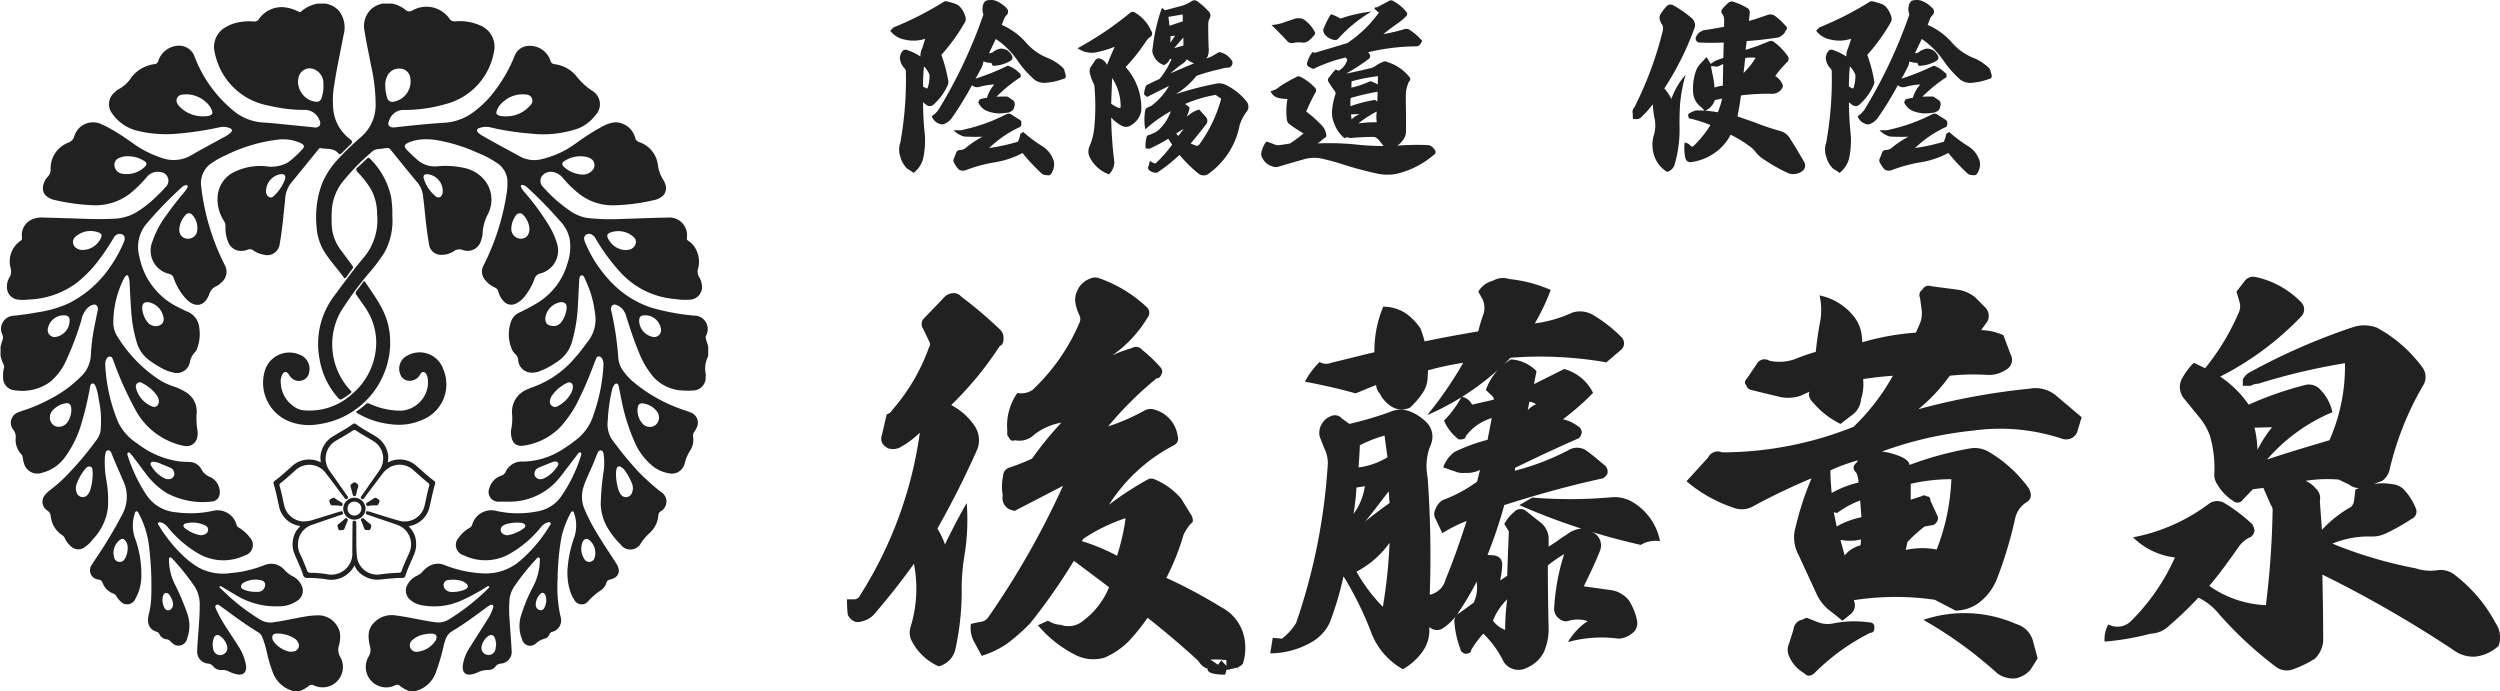
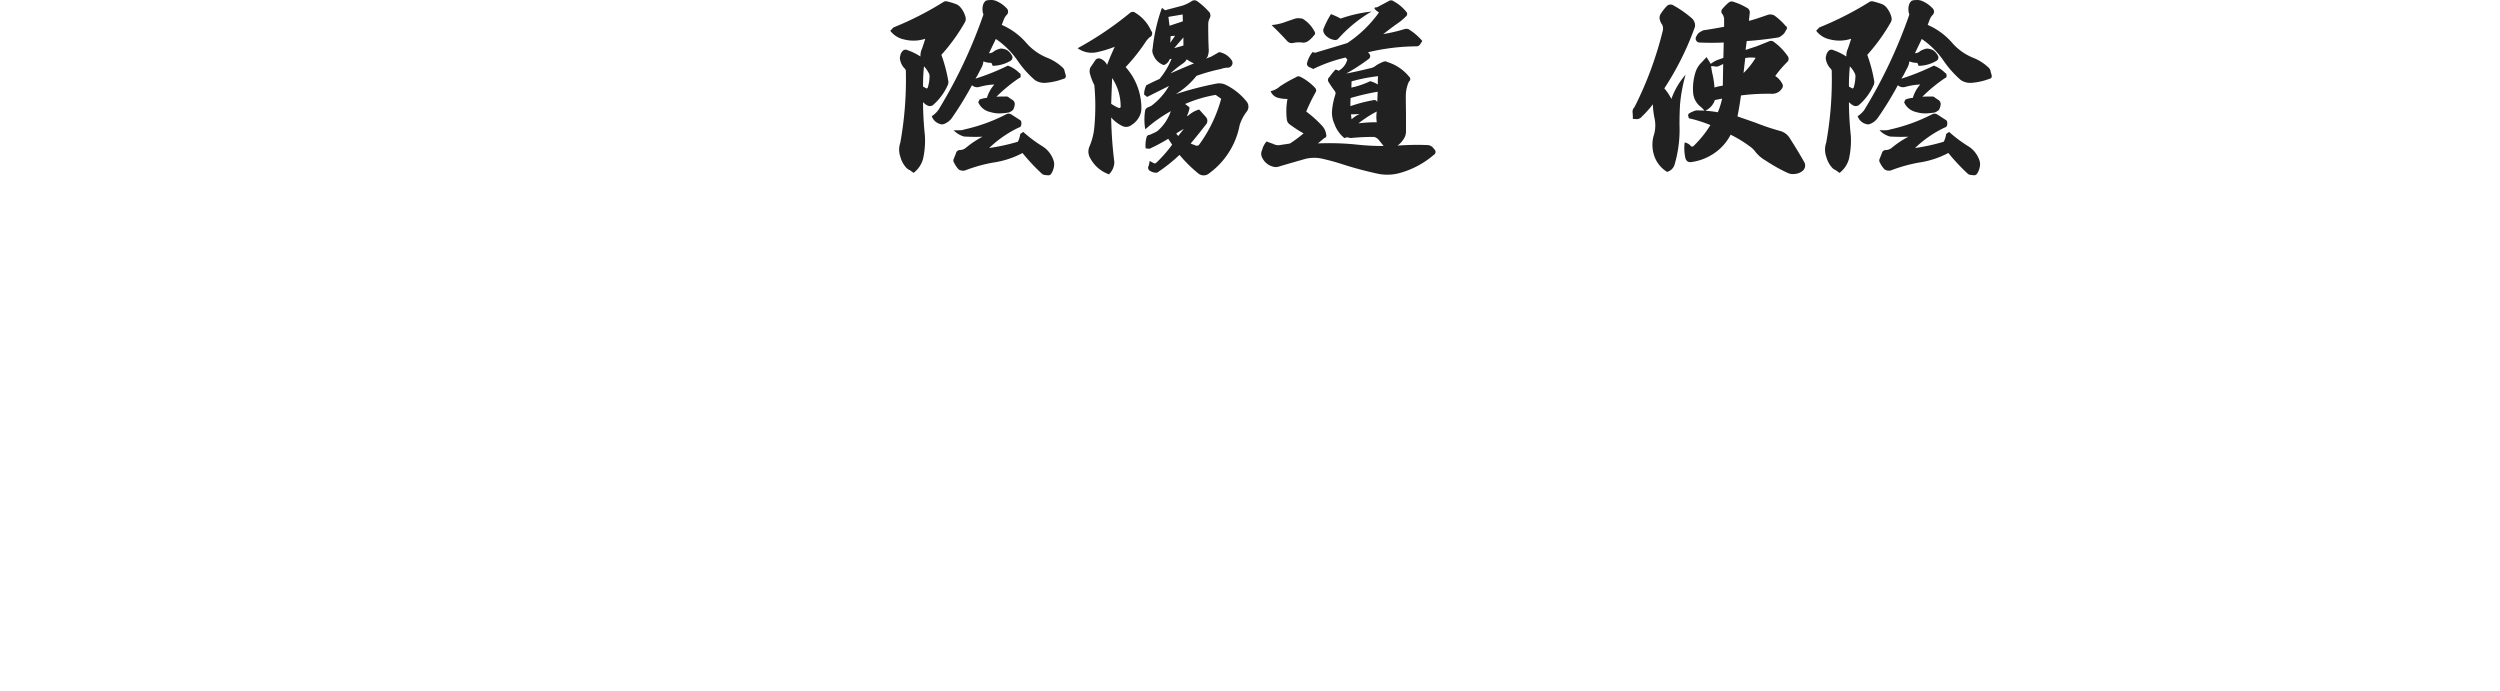
<svg xmlns="http://www.w3.org/2000/svg" width="310.509" height="85.84" viewBox="0 0 310.509 85.84">
  <defs>
    <clipPath id="clip-path">
-       <rect id="長方形_7" data-name="長方形 7" width="87.962" height="85.459" fill="#212121" />
-     </clipPath>
+       </clipPath>
    <clipPath id="clip-path-2">
      <rect id="長方形_6" data-name="長方形 6" width="87.894" height="85.391" fill="#212121" />
    </clipPath>
  </defs>
  <g id="グループ_69" data-name="グループ 69" transform="translate(0 -86.54)">
    <g id="グループ_67" data-name="グループ 67" transform="translate(0 86.921)">
      <g id="グループ_6" data-name="グループ 6" clip-path="url(#clip-path)">
        <g id="グループ_5" data-name="グループ 5" transform="translate(0.068 0.068)">
          <g id="グループ_4" data-name="グループ 4" clip-path="url(#clip-path-2)">
            <g id="グループ_3" data-name="グループ 3">
              <g id="グループ_2" data-name="グループ 2" clip-path="url(#clip-path-2)">
                <path id="パス_5" data-name="パス 5" d="M206.683,85.727a3.714,3.714,0,0,1-1.211-.659.512.512,0,0,0-.585-.069A2.533,2.533,0,0,1,201.6,81.41a1.589,1.589,0,0,0,.153-1.249,4.768,4.768,0,0,1-.171-1.371,2.185,2.185,0,0,1,.564-1.448,3.046,3.046,0,0,1,2.832-1.01c1.311.162,2.6.457,3.894.685.333.058.667.116,1,.155a2.493,2.493,0,0,0,1.674-.344,27.28,27.28,0,0,0,4.831-3.793c.085-.083.246-.192.166-.3-.1-.132-.247.009-.356.075a23.9,23.9,0,0,1-3.215,1.726,8.288,8.288,0,0,1-4.837.515,2.968,2.968,0,0,1-1.36-.646,1.476,1.476,0,0,1-.387-1.86,2.527,2.527,0,0,1,1.228-1.166,1.873,1.873,0,0,0,.688-.521,2.758,2.758,0,0,1,.663-.573,2.139,2.139,0,0,1,2.061-.208,14.848,14.848,0,0,0,4.8,1.028,6.543,6.543,0,0,0,4.863-1.829,17.7,17.7,0,0,0,3.369-4.079c.068-.112.24-.243.1-.382-.119-.117-.3-.064-.45-.008a1.857,1.857,0,0,0-.738.574,13.685,13.685,0,0,1-3.865,3.292,6.137,6.137,0,0,1-5.723.178,1.327,1.327,0,0,1-.592-2.2,4.089,4.089,0,0,1,1.319-1.193.7.7,0,0,0,.351-.46,2.475,2.475,0,0,1,3.043-1.639,12.41,12.41,0,0,0,5.1.032,4.5,4.5,0,0,0,2.89-1.841,18.651,18.651,0,0,0,2.434-4.96c.056-.164.145-.4-.029-.5s-.291.131-.388.255c-.692.89-1.363,1.8-2.059,2.683a7.963,7.963,0,0,1-6.542,3.168c-.361,0-.722,0-1.082,0a1.215,1.215,0,0,1-1.247-1.682,2.282,2.282,0,0,1,1.485-1.551.873.873,0,0,0,.519-.446,2.218,2.218,0,0,1,2.245-1.3,9.334,9.334,0,0,0,4.844-1.519,17.355,17.355,0,0,0,1.923-1.377,6.107,6.107,0,0,0,1.9-2.862,21.894,21.894,0,0,0,1.253-6.207,1.439,1.439,0,0,0-.107-.7c-.093-.2-.21-.39-.46-.393s-.322.21-.4.4c-.6,1.571-1.2,3.138-1.951,4.644a14.494,14.494,0,0,1-2.342,3.623,7.919,7.919,0,0,1-4.625,2.408c-1.219.187-1.608-.659-1.6-1.7a1.849,1.849,0,0,1,.041-.4,6.69,6.69,0,0,0,.083-1.97,3,3,0,0,1,1.978-2.946,4.027,4.027,0,0,1,.594-.243,12.223,12.223,0,0,0,5.288-3.693c.619-.673,1.133-1.43,1.692-2.151a4.409,4.409,0,0,0,.75-3.4,12.931,12.931,0,0,0-1.183-4.073c-.11-.234-.2-.618-.488-.563-.273.051-.267.442-.285.7-.065.956-.087,1.914-.153,2.869a19.365,19.365,0,0,1-.775,4.792,4.32,4.32,0,0,1-1.785,2.347,9.723,9.723,0,0,1-2.319,1.238,2.638,2.638,0,0,1-.9.129,1.671,1.671,0,0,1-1.645-1.584,1.109,1.109,0,0,0-.379-.745,1.8,1.8,0,0,1-.5-.836,4.637,4.637,0,0,1,.006-3.211,1.875,1.875,0,0,1,.98-1.067,23.735,23.735,0,0,0,2.5-1.352,8.486,8.486,0,0,0,3.505-4.74,6.423,6.423,0,0,0,.279-3.1,4.6,4.6,0,0,0-1.216-2.225,50.461,50.461,0,0,0-4.014-4.112,1.287,1.287,0,0,0-.513-.317c-.1-.028-.209-.053-.282.044s-.018.173.02.256a2.832,2.832,0,0,0,.429.605,30.924,30.924,0,0,1,3.083,4.232,9.469,9.469,0,0,1,.921,2.1,2.931,2.931,0,0,1-2.063,3.733.96.96,0,0,0-.729.677,7.61,7.61,0,0,1-1.239,2.2,2.962,2.962,0,0,1-1.067.867,1.268,1.268,0,0,1-1.518-.287,2.81,2.81,0,0,1-.676-1.233.689.689,0,0,0-.4-.463,3.264,3.264,0,0,1-1.263-.994,1.583,1.583,0,0,1-.172-1.749,29.627,29.627,0,0,0,2.869-8.91,8.157,8.157,0,0,0,.1-1.685,2.834,2.834,0,0,0-1.361-2.187,12.29,12.29,0,0,0-2.427-1.259,20.19,20.19,0,0,0-5.03-1.54,7.041,7.041,0,0,0-2.654.042,4.825,4.825,0,0,0-.708.224c-.683.28-.737.534-.218,1.043.394.387.788.776,1.207,1.135a3.266,3.266,0,0,0,2.469.814,10.227,10.227,0,0,1,3.259.183,4.421,4.421,0,0,1,2.8,1.756,3.9,3.9,0,0,1,.225,4.029,5.864,5.864,0,0,0-.644,2.435,2.558,2.558,0,0,1-.164.722,1.742,1.742,0,0,1-2.319,1.261,1.145,1.145,0,0,0-1.091.151,2.585,2.585,0,0,1-1.535.449,1.471,1.471,0,0,1-1.538-1.288c-.25-1.41-.41-2.831-.548-4.256-.06-.617-.13-1.233-.215-1.846a3.135,3.135,0,0,0-.711-1.616c-1.118-1.343-2.216-2.7-3.315-4.062a.463.463,0,0,0-.468-.189c-.379.052-.76.1-1.141.136a1.264,1.264,0,0,0-.737.365,27.55,27.55,0,0,0-3.585,3.674,6.294,6.294,0,0,0-1.368,3.814,16.99,16.99,0,0,0,.023,1.927,5.612,5.612,0,0,0,1.211,2.893c.439.587.869,1.18,1.309,1.767a.3.3,0,0,1,.025.422c-.261.34-.508.69-.76,1.036-.09.124-.188.219-.312.044-.781-1.1-1.728-2.084-2.436-3.243a6.516,6.516,0,0,1-.938-3.006,12.019,12.019,0,0,1,.7-5.484,10.529,10.529,0,0,1,2.109-3.123,34.113,34.113,0,0,1,2.657-2.553,5.243,5.243,0,0,0,1.868-3.909,22.575,22.575,0,0,0-.586-5.059c-.267-1.417-.576-2.828-.8-4.252a2.9,2.9,0,0,1,.929-2.793,3.4,3.4,0,0,1,1.342-.611h1.082a3.934,3.934,0,0,1,1.711.766.68.68,0,0,0,.886.1,3.5,3.5,0,0,1,4.617,1.042.722.722,0,0,0,.685.31,6.288,6.288,0,0,1,3.042.476,2.87,2.87,0,0,1,1.77,3.379A8.158,8.158,0,0,1,211.2,12.8a18.608,18.608,0,0,1-5.1.746,1.888,1.888,0,0,0-1.983,1.367c-.206.471-.028.739.477.8a1.309,1.309,0,0,0,.3-.014c1.97-.222,3.943-.427,5.921-.557A6.781,6.781,0,0,0,214.34,14a12.594,12.594,0,0,0,2.546-2.362,18.6,18.6,0,0,0,2.823-4.789A1.913,1.913,0,0,1,221.3,5.593a2.707,2.707,0,0,1,2.87,1.83.55.55,0,0,0,.477.432,4.183,4.183,0,0,1,2.715,1.452,7.9,7.9,0,0,0,1.984,1.849,1.939,1.939,0,0,1,.4,3.05,5.008,5.008,0,0,1-2.151,1.643,13.268,13.268,0,0,1-5.834.633,32.4,32.4,0,0,1-4.941-.75,2.5,2.5,0,0,0-1.531.071c-.3.127-.334.3-.116.546a2.6,2.6,0,0,0,.664.46c1.489.872,3.02,1.667,4.528,2.5a3.689,3.689,0,0,0,2.555.383,11.76,11.76,0,0,0,4.565-2.119,28.057,28.057,0,0,1,3.027-1.918,4.249,4.249,0,0,1,1.683-.58A2.589,2.589,0,0,1,234.7,17.03a.713.713,0,0,0,.478.5,3.432,3.432,0,0,1,2.342,2.924,4.423,4.423,0,0,0,.656,1.76,2.4,2.4,0,0,1,.294.68,1.325,1.325,0,0,1-.608,1.516,2.148,2.148,0,0,1-.68.295,23.867,23.867,0,0,1-5.353.684,6.7,6.7,0,0,1-4-1.354,13.112,13.112,0,0,1-2.047-1.962,2.143,2.143,0,0,0-1.447-.847,1.359,1.359,0,0,0-1.31.668,1.053,1.053,0,0,0,.252,1.239,17.407,17.407,0,0,0,3.2,2.851,5.243,5.243,0,0,0,2.281.977,25.8,25.8,0,0,0,3.849.136c2.028-.061,4.055-.156,6.083-.182a2.2,2.2,0,0,1,2.418,2.542.327.327,0,0,0,.165.333,2.486,2.486,0,0,1,.612.528,3.29,3.29,0,0,1,.634,2.869,1.339,1.339,0,0,0,.153,1.174,1.932,1.932,0,0,1,.273.76,1.575,1.575,0,0,1-1.382,1.98,7.83,7.83,0,0,1-1.884-.072,10.275,10.275,0,0,1-6.965-3.477,24.792,24.792,0,0,1-2.923-4.011,1.205,1.205,0,0,0-.534-.545.659.659,0,0,0-.7.071.582.582,0,0,0-.18.645,2.255,2.255,0,0,0,.153.411,15.758,15.758,0,0,0,2.76,4.351,12.235,12.235,0,0,0,5.445,3.637,28.325,28.325,0,0,0,5.277.978,1.669,1.669,0,0,1,1.5,2.448.554.554,0,0,0-.048.391c.1.345.2.692.3,1.038v1.15a3.366,3.366,0,0,0-.326,2.141,1.476,1.476,0,0,1,.009.471,1.6,1.6,0,0,1-1.6,1.664,9.9,9.9,0,0,1-1.217,0,5.176,5.176,0,0,1-3.656-1.667,10.651,10.651,0,0,1-1.815-3.071c-.635-1.5-1.124-3.045-1.617-4.592a1.957,1.957,0,0,0-1-1.218c-.209-.105-.45-.21-.67-.034a.6.6,0,0,0-.156.652,37.45,37.45,0,0,1,.871,5.81,3.233,3.233,0,0,0,.7,1.8,7.412,7.412,0,0,0,1.127,1.21,19.316,19.316,0,0,0,5.894,3.383c.411.155.839.269,1.24.445a1.346,1.346,0,0,1,.725,2,1.574,1.574,0,0,1-.2.35.871.871,0,0,0-.186.692,2.41,2.41,0,0,1-.324,1.629,5.151,5.151,0,0,0-.712,1.642,1.648,1.648,0,0,1-2.063,1.229,4.337,4.337,0,0,1-1.841-.81,7.881,7.881,0,0,1-2.382-3.191,24.136,24.136,0,0,1-1.565-5.027c-.126-.584-.231-1.172-.352-1.757-.03-.143-.071-.3-.241-.336-.189-.039-.283.106-.371.239a1.641,1.641,0,0,0-.219.565,20.429,20.429,0,0,0-.53,3.778,3.472,3.472,0,0,0,.471,2.277,44.483,44.483,0,0,0,3.288,4.036,27.43,27.43,0,0,0,2.836,2.556,1.384,1.384,0,0,1-.066,2.434.668.668,0,0,0-.249.492,3.246,3.246,0,0,1-.994,2.1,6.675,6.675,0,0,0-1.157,1.328,1.486,1.486,0,0,1-2.517.2,10.685,10.685,0,0,1-1.642-2.1,6.261,6.261,0,0,1-.844-2.925,32.562,32.562,0,0,1,.385-4.27,7.929,7.929,0,0,0-.026-1.955c-.034-.2-.1-.427-.343-.45s-.351.184-.433.37c-.145.33-.267.67-.4,1-.412,1.013-.918,1.985-1.277,3.021a3.971,3.971,0,0,0,.08,2.9,21.994,21.994,0,0,0,1.449,2.826c.784,1.332,1.652,2.61,2.49,3.908.635.984.323,1.755-.8,2.022a.508.508,0,0,0-.408.35,1.712,1.712,0,0,1-.674.951,8.371,8.371,0,0,0-1.674,1.455,1.027,1.027,0,0,1-1.649-.239,4.444,4.444,0,0,1-.454-.9,7.592,7.592,0,0,1-.337-3.47,14.762,14.762,0,0,1,.819-3.516,4.6,4.6,0,0,0-.06-2.888c-.027-.094-.056-.21-.175-.228s-.169.094-.231.171a.812.812,0,0,0-.086.145,12.5,12.5,0,0,0-1.084,2.944,31.5,31.5,0,0,0-.467,5.211,16.527,16.527,0,0,0,.371,4.636,1.464,1.464,0,0,1-1.07,1.866.506.506,0,0,0-.309.285.873.873,0,0,1-.567.547,2.75,2.75,0,0,0-1.131.612,1.029,1.029,0,0,1-1.7-.489,4.451,4.451,0,0,1-.117-3.046,21.123,21.123,0,0,1,1.439-3.462,7.252,7.252,0,0,0,.876-3.335c0-.12.036-.272-.1-.336-.157-.074-.25.067-.336.163a28.226,28.226,0,0,0-2.724,3.4,3.559,3.559,0,0,0-.6,1.564,16.814,16.814,0,0,0,.025,2.9c.069,1.147.177,2.292.223,3.44a1.462,1.462,0,0,1-1.4,1.7.851.851,0,0,0-.564.32,1.1,1.1,0,0,1-.937.466,2.689,2.689,0,0,0-1.326.317,4.045,4.045,0,0,1-.641.211c-.818.2-1.262-.192-1.192-1.035a5.069,5.069,0,0,1,.837-2.228c.73-1.192,1.5-2.36,2.237-3.547a6.05,6.05,0,0,0,.7-1.457.283.283,0,0,0-.046-.316.265.265,0,0,0-.318,0,3.764,3.764,0,0,0-.429.267c-1.4,1.028-2.79,2.072-4.282,2.962a1.9,1.9,0,0,0-.868,1.112c-.062.193-.123.387-.176.582a26.555,26.555,0,0,1-.974,3.375,3.663,3.663,0,0,1-2.6,2.389Zm-3.031-75.18a4.946,4.946,0,0,0,.226,1.445.668.668,0,0,0,.85.52,2.558,2.558,0,0,0,2-3.113,1.321,1.321,0,0,0-1.259-.993,1.624,1.624,0,0,0-1.451.709,2.453,2.453,0,0,0-.368,1.432m15.037,3.788a3.84,3.84,0,0,0,2.938-1.327.767.767,0,0,0-.456-1.374,3.6,3.6,0,0,0-3,1.015,2.358,2.358,0,0,0-.647.935c-.144.4-.063.559.339.676a2.892,2.892,0,0,0,.824.075m9.271,4.958a3.673,3.673,0,0,0-1.9.5c-.513.272-.55.549-.1.923a3.644,3.644,0,0,0,2.061.845,1.57,1.57,0,0,0,1.344-.5.943.943,0,0,0-.285-1.527,2.482,2.482,0,0,0-1.116-.234m5.465,11.645a3.665,3.665,0,0,0,.479-.043,1.032,1.032,0,0,0,.831-.7.787.787,0,0,0-.249-.888,2.83,2.83,0,0,0-2.84-.557c-.41.138-.524.38-.317.757a2.556,2.556,0,0,0,2.1,1.437m1.549,19.981a2.5,2.5,0,0,0,.635,1.581,1.2,1.2,0,0,0,1.619.154,1.225,1.225,0,0,0,.2-1.619,2.512,2.512,0,0,0-1.509-1.005c-.678-.187-.949.034-.944.889M224.7,40.386a1.235,1.235,0,0,0,.853-.549,3.224,3.224,0,0,0,.62-1.653c.044-.537-.178-.779-.717-.77a2.276,2.276,0,0,0-1.918,1.935c-.061.688.26,1.041,1.162,1.037m7.606,18.324a7.137,7.137,0,0,0,.314,2.037,2.125,2.125,0,0,0,.263.507.763.763,0,0,0,.812.363.8.8,0,0,0,.613-.567,1.465,1.465,0,0,0-.009-1.088,7.259,7.259,0,0,0-.843-1.573,1.564,1.564,0,0,0-.566-.52.318.318,0,0,0-.488.186,2.479,2.479,0,0,0-.095.655M221.558,28.3a2.676,2.676,0,0,0-.747-1.687.57.57,0,0,0-.971.081,2.877,2.877,0,0,0-.533,1.613,1.2,1.2,0,0,0,1.143,1.229c.673,0,1.107-.425,1.108-1.236m14.358,10.748c-.543,0-.736.19-.728.729a2.1,2.1,0,0,0,1.606,1.932.86.86,0,0,0,1.078-1.072,1.981,1.981,0,0,0-1.955-1.589M207.637,80.834a3.048,3.048,0,0,0,2.284-1.423,1.021,1.021,0,0,0,.091-.287.4.4,0,0,0-.321-.5,2.274,2.274,0,0,0-.969.024,3,3,0,0,0-1.678.715.818.818,0,0,0,.593,1.476M226.955,48.01c.028-.514-.294-.758-.734-.558a4.749,4.749,0,0,0-1.884,1.6,1.424,1.424,0,0,0-.2.462.7.7,0,0,0,.218.794.624.624,0,0,0,.758,0,3.93,3.93,0,0,0,1.632-1.618,2.221,2.221,0,0,0,.212-.68M210.792,23.6a2.108,2.108,0,0,0-1.927-2.08c-.375,0-.532.175-.432.531a4.512,4.512,0,0,0,1.494,2.234.464.464,0,0,0,.755-.188.957.957,0,0,0,.11-.5m18.943,44.991a2.028,2.028,0,0,0-.649-1.542c-.368-.349-.681-.294-.921.145a2.31,2.31,0,0,0,.284,2.235.686.686,0,0,0,1.19-.242,1.649,1.649,0,0,0,.1-.6m-6.766-9.19a.965.965,0,0,0,.459-.12,4.064,4.064,0,0,0,1.444-1.249c.147-.2.4-.442.2-.688-.177-.22-.49-.117-.729-.027-.58.218-1.155.452-1.724.7a.8.8,0,0,0-.421.878.709.709,0,0,0,.772.51M211.951,73.413a4,4,0,0,0,1.588-.3c.452-.206.481-.512.088-.812a1.668,1.668,0,0,0-.639-.3,3.883,3.883,0,0,0-1.474-.078.639.639,0,0,0-.59.429.733.733,0,0,0,.2.745,1.019,1.019,0,0,0,.824.311m5.474,6.456c-.035-.193-.055-.4-.108-.59-.152-.555-.538-.676-.982-.3a2.11,2.11,0,0,0-.723,1.225.879.879,0,0,0,1.717.373,6.971,6.971,0,0,0,.1-.709m1.426-13.495a4.655,4.655,0,0,0,1.938-.82c.128-.1.3-.205.243-.407s-.254-.272-.448-.308a4.222,4.222,0,0,0-1.477.059,1.936,1.936,0,0,0-.8.261.609.609,0,0,0,.076,1.107,1.1,1.1,0,0,0,.465.108m4.8,8.03a1.5,1.5,0,0,0-.14-.654c-.147-.245-.355-.3-.558-.12a1.839,1.839,0,0,0-.61,1.413.676.676,0,0,0,.555.641c.334.033.483-.192.586-.458a2.091,2.091,0,0,0,.166-.822" transform="translate(-155.868 -0.336)" fill="#212121" />
                <path id="パス_6" data-name="パス 6" d="M40.731.336a3.016,3.016,0,0,1,1.589.839A3.353,3.353,0,0,1,42.947,4.2c-.383,2.038-.833,4.063-1.147,6.113a11.446,11.446,0,0,0-.111,3.4,5.244,5.244,0,0,0,1.9,3.331c.554.467.553.463.041.955-.309.3-.615.6-.911.907-.144.151-.274.2-.421.026-.593-.692-1.446-.5-2.2-.647-.139-.027-.222.085-.3.183q-1.74,2.138-3.48,4.276a3.6,3.6,0,0,0-.638,1.967c-.2,1.813-.337,3.635-.666,5.433A1.561,1.561,0,0,1,33,31.513a3.08,3.08,0,0,1-1.243-.507.688.688,0,0,0-.718-.113,2.173,2.173,0,0,1-.962.151,1.7,1.7,0,0,1-1.492-1.154A4.873,4.873,0,0,1,28.27,28a1.273,1.273,0,0,0-.2-.7,4.9,4.9,0,0,1-.771-3.025,3.64,3.64,0,0,1,2.145-3.066,7.358,7.358,0,0,1,3.784-.679,4.241,4.241,0,0,0,2.808-.474,11.783,11.783,0,0,0,1.792-1.64c.289-.3.232-.524-.146-.721a5.176,5.176,0,0,0-2.864-.467,19.9,19.9,0,0,0-6.481,1.929,10.655,10.655,0,0,0-1.717.942,2.986,2.986,0,0,0-1.357,3,28.638,28.638,0,0,0,2.886,9.634,1.733,1.733,0,0,1-.43,2.278,2.212,2.212,0,0,1-.6.436,1.552,1.552,0,0,0-.874,1.019c-.577,1.474-1.713,1.7-2.835.578a7.264,7.264,0,0,1-1.568-2.623.748.748,0,0,0-.58-.521,2.953,2.953,0,0,1-2.16-3.735A11.963,11.963,0,0,1,21,26.522c.692-.989,1.451-1.927,2.225-2.853a3.7,3.7,0,0,0,.3-.446c.053-.086.1-.193.028-.284s-.21-.065-.315-.029a1.118,1.118,0,0,0-.4.243A49.782,49.782,0,0,0,18.444,27.7a4.513,4.513,0,0,0-.853,4.11A8.849,8.849,0,0,0,22.7,38.189c.264.125.518.277.791.382A2.376,2.376,0,0,1,25.017,40.6a5,5,0,0,1-.194,2.367,1.563,1.563,0,0,1-.354.686,2.354,2.354,0,0,0-.621,1.25A1.654,1.654,0,0,1,21.7,46.133a4.556,4.556,0,0,1-1.021-.352,12.716,12.716,0,0,1-1.873-1.146,4.253,4.253,0,0,1-1.575-2.3,16.862,16.862,0,0,1-.668-3.856c-.092-1.19-.14-2.384-.206-3.577a2.216,2.216,0,0,0-.145-.658c-.077-.207-.2-.24-.343-.065a1.6,1.6,0,0,0-.225.336,12.187,12.187,0,0,0-1.3,5.443,3.189,3.189,0,0,0,.49,1.7,17.354,17.354,0,0,0,5,5.255,8.168,8.168,0,0,0,2,.978,6.176,6.176,0,0,1,1.412.643,2.773,2.773,0,0,1,1.439,2.749,8.845,8.845,0,0,0,.119,2.105,2.434,2.434,0,0,1-.072.938,1.309,1.309,0,0,1-1.514.95,6.361,6.361,0,0,1-1.494-.414,8.787,8.787,0,0,1-4.708-4.209,43.364,43.364,0,0,1-2.637-5.889c-.02-.053-.037-.107-.059-.159-.083-.2-.14-.442-.408-.432-.252.009-.385.207-.477.426a1.458,1.458,0,0,0-.093.664,21.221,21.221,0,0,0,1.624,7.116,6.508,6.508,0,0,0,2.33,2.574,10.982,10.982,0,0,0,5.224,2.241c.434.054.876.052,1.315.074a1.7,1.7,0,0,1,1.47.938,1.916,1.916,0,0,0,.962.881,2.069,2.069,0,0,1,1.293,2.1,1.059,1.059,0,0,1-.988.994,9.447,9.447,0,0,1-5.653-1.089A9.324,9.324,0,0,1,18.367,58.7c-.529-.688-1.043-1.388-1.565-2.081a2.507,2.507,0,0,0-.213-.262c-.115-.116-.231-.341-.39-.26-.179.091-.092.327-.036.491a19.889,19.889,0,0,0,2.328,4.828,4.9,4.9,0,0,0,3.657,2.1,13.138,13.138,0,0,0,4.5-.166,2.452,2.452,0,0,1,3.009,1.741.556.556,0,0,0,.3.346,4.615,4.615,0,0,1,1.308,1.16,1.352,1.352,0,0,1-.584,2.276,6.183,6.183,0,0,1-5.843-.273,13.942,13.942,0,0,1-3.717-3.212,1.712,1.712,0,0,0-.8-.6c-.128-.037-.288-.079-.387.026-.122.129.016.254.081.36a18.016,18.016,0,0,0,3.017,3.762A10.59,10.59,0,0,0,24.972,70.4a6.452,6.452,0,0,0,3.9.673,14.759,14.759,0,0,0,4.293-1.019,2.164,2.164,0,0,1,2.457.649,3.857,3.857,0,0,0,1.036.782,2.3,2.3,0,0,1,1.047,1.071,1.475,1.475,0,0,1-.391,1.859,3.92,3.92,0,0,1-2.332.776,9.53,9.53,0,0,1-5.536-1.467c-.481-.272-.95-.564-1.425-.847a1.836,1.836,0,0,0-.205-.117c-.089-.038-.2-.126-.273-.021-.061.088.052.161.113.219.416.4.829.8,1.255,1.183a26.116,26.116,0,0,0,3.729,2.74,2.4,2.4,0,0,0,1.687.276c1.252-.165,2.48-.468,3.726-.671a9.609,9.609,0,0,1,1.916-.173,2.775,2.775,0,0,1,2.508,2.115,3.7,3.7,0,0,1-.116,1.642,1.754,1.754,0,0,0,.167,1.409,2.526,2.526,0,0,1-3.284,3.532.576.576,0,0,0-.643.084,3.6,3.6,0,0,1-1.186.635h-.677a3.739,3.739,0,0,1-2.654-2.52,16.97,16.97,0,0,1-.622-2.071A12.179,12.179,0,0,0,32.835,79a1.2,1.2,0,0,0-.464-.563c-1.111-.671-2.176-1.41-3.223-2.175-.492-.359-.98-.723-1.476-1.075-.161-.114-.351-.3-.546-.154-.225.163-.067.4.012.586.162.371.352.732.55,1.085.653,1.161,1.442,2.236,2.136,3.371a6.043,6.043,0,0,1,1.008,2.521c.082.791-.357,1.2-1.139,1.044a4.154,4.154,0,0,1-1.018-.358,1.557,1.557,0,0,0-.845-.174,1.215,1.215,0,0,1-1.078-.459.979.979,0,0,0-.66-.347,1.456,1.456,0,0,1-1.329-1.564c0-.529.053-1.057.088-1.586.091-1.36.235-2.718.219-4.083a4.012,4.012,0,0,0-.562-2.23,28.685,28.685,0,0,0-2.839-3.569c-.074-.082-.157-.185-.285-.143-.155.05-.125.2-.125.317a6.776,6.776,0,0,0,.659,2.876,30.006,30.006,0,0,1,1.608,3.759,4.539,4.539,0,0,1-.028,3.144,1.08,1.08,0,0,1-1.851.507,1.645,1.645,0,0,1-.228-.2.694.694,0,0,0-.465-.242,1.074,1.074,0,0,1-.872-.619.669.669,0,0,0-.428-.341,1.394,1.394,0,0,1-1-1.406,2.673,2.673,0,0,1,.089-.7,10.456,10.456,0,0,0,.314-2.273,40.89,40.89,0,0,0-.339-6.678,11.719,11.719,0,0,0-1.2-3.576c-.062-.128-.137-.308-.289-.3-.188.007-.208.218-.245.362a4.731,4.731,0,0,0,.009,2.857,12.956,12.956,0,0,1,.827,5.006,5.778,5.778,0,0,1-.74,2.645,1.1,1.1,0,0,1-1.881.269,2.165,2.165,0,0,1-.464-.578.676.676,0,0,0-.393-.344,2.223,2.223,0,0,1-1.323-1.322.616.616,0,0,0-.5-.42,1.15,1.15,0,0,1-.823-1.866c.154-.275.341-.531.514-.8a55.744,55.744,0,0,0,3.212-5.365,4.586,4.586,0,0,0,.14-4.256c-.15-.315-.271-.645-.415-.963-.359-.79-.7-1.59-1.015-2.4-.079-.2-.2-.424-.448-.4s-.306.268-.342.486a3.158,3.158,0,0,0-.053.4,13.03,13.03,0,0,0,.175,2.762,13.523,13.523,0,0,1,.2,3.535A6.818,6.818,0,0,1,11.8,66.868a4.281,4.281,0,0,1-1.1,1.044,1.316,1.316,0,0,1-1.522-.081,3.106,3.106,0,0,1-.855-1.076.777.777,0,0,0-.258-.348,3.215,3.215,0,0,1-1.5-2.447.932.932,0,0,0-.407-.655,1.3,1.3,0,0,1-.23-2.027,3.551,3.551,0,0,1,.595-.55,18.664,18.664,0,0,0,1.547-1.312,39.311,39.311,0,0,0,4.277-5.01,2.431,2.431,0,0,0,.429-1.2,12.478,12.478,0,0,0-.249-3.729,6.333,6.333,0,0,0-.385-1.606c-.077-.168-.17-.381-.4-.349s-.255.252-.29.442a38.827,38.827,0,0,1-1.012,4.31A13.109,13.109,0,0,1,8.268,56.76a4.971,4.971,0,0,1-2.857,1.869,1.71,1.71,0,0,1-2.185-1.286,2.526,2.526,0,0,1-.119-.526.872.872,0,0,0-.227-.546,2.559,2.559,0,0,1-.66-1.965,1.491,1.491,0,0,0-.262-1,1.374,1.374,0,0,1,.685-2.243,2.957,2.957,0,0,1,.346-.135,19.438,19.438,0,0,0,3.482-1.476,14.907,14.907,0,0,0,3.844-2.789,3.9,3.9,0,0,0,1.23-2.561,24.5,24.5,0,0,1,.483-3.819c.124-.619.253-1.237.375-1.856a.6.6,0,0,0-.164-.622c-.195-.163-.408-.073-.61,0a1.571,1.571,0,0,0-.426.271,2.979,2.979,0,0,0-.841,1.622,36.545,36.545,0,0,1-1.922,5.053,7.1,7.1,0,0,1-2,2.606,5.935,5.935,0,0,1-4.376,1A1.549,1.549,0,0,1,.654,46.729a4.188,4.188,0,0,1,.1-1.141.475.475,0,0,0-.016-.362,5.134,5.134,0,0,1-.406-1.179V42.964c.08-.281.144-.569.244-.843a.842.842,0,0,0-.017-.673,1.63,1.63,0,0,1,1.39-2.342c1.009-.107,2.013-.245,3.01-.433a14.156,14.156,0,0,0,3.852-1.118A13.625,13.625,0,0,0,13.3,33.917a16.934,16.934,0,0,0,2.356-3.974c.188-.437.111-.771-.178-.932a.8.8,0,0,0-1.012.3c-.053.072-.1.152-.143.23a27.815,27.815,0,0,1-1.816,2.69A14.958,14.958,0,0,1,9.7,35.089a10.577,10.577,0,0,1-5.866,2,5.224,5.224,0,0,1-1.347.007,1.544,1.544,0,0,1-1.356-1.63,2.066,2.066,0,0,1,.3-1.1,1.482,1.482,0,0,0,.159-1.175,3.112,3.112,0,0,1,1.265-3.42c.183-.125.15-.275.136-.445a2.114,2.114,0,0,1,1.55-2.292,2.889,2.889,0,0,1,.933-.133c.969.028,1.938.053,2.906.083,2.027.061,4.053.182,6.083.066a5.774,5.774,0,0,0,2.757-.811,13.5,13.5,0,0,0,2.2-1.683c.492-.463.98-.936,1.425-1.444a1.072,1.072,0,0,0-.664-1.853,1.75,1.75,0,0,0-1.735.68,17.557,17.557,0,0,1-1.46,1.5,7.038,7.038,0,0,1-4.941,1.947,25.161,25.161,0,0,1-5.05-.673,2.22,2.22,0,0,1-.8-.348,1.261,1.261,0,0,1-.6-1.142,2.224,2.224,0,0,1,.617-1.395,1.338,1.338,0,0,0,.346-.909,3.4,3.4,0,0,1,2.188-3.311,1.174,1.174,0,0,0,.74-.767,2.425,2.425,0,0,1,3.431-1.5c.287.13.575.261.852.411a31,31,0,0,1,3.044,1.955,12.923,12.923,0,0,0,3.483,1.772,4.328,4.328,0,0,0,3.713-.3c1.292-.76,2.624-1.45,3.934-2.18a4.345,4.345,0,0,0,.963-.623c.258-.252.222-.452-.116-.581a2.159,2.159,0,0,0-1.2-.111,39.383,39.383,0,0,1-5.241.8,15.088,15.088,0,0,1-5.1-.375,5.265,5.265,0,0,1-3-2.064,1.89,1.89,0,0,1,.275-2.7,2.289,2.289,0,0,1,.5-.393,4.048,4.048,0,0,0,1.544-1.431A4.3,4.3,0,0,1,19.485,7.85a.508.508,0,0,0,.446-.414,2.758,2.758,0,0,1,2.626-1.877,2.035,2.035,0,0,1,1.891,1.394A16.052,16.052,0,0,0,29.2,13.586a6.347,6.347,0,0,0,3.657,1.51c1.113.06,2.222.2,3.331.3,1.02.1,2.04.207,3.06.306a.725.725,0,0,0,.715-.2.7.7,0,0,0-.041-.737,1.93,1.93,0,0,0-1.915-1.225A18.725,18.725,0,0,1,33.626,13a8.291,8.291,0,0,1-6.666-6.511,2.8,2.8,0,0,1,1.357-3.239,4.846,4.846,0,0,1,.985-.442,6.673,6.673,0,0,1,2.509-.251.629.629,0,0,0,.6-.28A3.42,3.42,0,0,1,35.592.792a5.109,5.109,0,0,1,1.676.5c.13.06.258.161.4.026A4.187,4.187,0,0,1,39.716.336Zm-.293,10.239c0-.113.007-.226,0-.337a1.856,1.856,0,0,0-.946-1.645,1.424,1.424,0,0,0-2.157.991,2.35,2.35,0,0,0,.387,1.834,2.34,2.34,0,0,0,1.707,1.091A.631.631,0,0,0,40.221,12a4.175,4.175,0,0,0,.217-1.427M25.47,14.333a2.655,2.655,0,0,0,.768-.071c.4-.126.485-.279.341-.68a2.41,2.41,0,0,0-.7-.98,3.575,3.575,0,0,0-3.078-.943.722.722,0,0,0-.513,1.071,1.375,1.375,0,0,0,.346.453,3.954,3.954,0,0,0,2.834,1.15M16.221,19.29a2.633,2.633,0,0,0-1.183.233.879.879,0,0,0-.557.914,1.128,1.128,0,0,0,.833,1,3.242,3.242,0,0,0,3.011-.9c.2-.272.171-.469-.157-.664a3.7,3.7,0,0,0-1.948-.576M10.587,30.932a2.532,2.532,0,0,0,2.178-1.414c.232-.416.125-.64-.338-.787a2.813,2.813,0,0,0-2.757.532.879.879,0,0,0,.023,1.4,1.349,1.349,0,0,0,.895.268M9.131,50.869c.007-.807-.266-1.027-.95-.841a2.776,2.776,0,0,0-1.392.853,1.241,1.241,0,0,0-.312,1.034,1.112,1.112,0,0,0,.87.965,1.343,1.343,0,0,0,1.374-.663,2.858,2.858,0,0,0,.409-1.347m8.8-12.632a3.2,3.2,0,0,0,.648,1.649,1.216,1.216,0,0,0,.66.447,1.128,1.128,0,0,0,1.139-.224.907.907,0,0,0,.156-.948,2.259,2.259,0,0,0-1.914-1.748c-.5,0-.7.2-.689.823m-6.147,20.48c0-.045,0-.09-.01-.135-.036-.27.05-.626-.279-.736s-.558.18-.745.413a6.507,6.507,0,0,0-.953,1.7,1.487,1.487,0,0,0-.009,1.089.779.779,0,0,0,1.388.254,1.577,1.577,0,0,0,.279-.5,6.855,6.855,0,0,0,.328-2.09M22.531,28.412a3.008,3.008,0,0,0,.05.371,1.056,1.056,0,0,0,1.042.757,1.124,1.124,0,0,0,1.113-.866,2.4,2.4,0,0,0-.587-2.1.524.524,0,0,0-.832.017,2.878,2.878,0,0,0-.785,1.819M8.913,39.787c.011-.541-.182-.737-.721-.735a1.985,1.985,0,0,0-1.961,1.583.865.865,0,0,0,1.075,1.08,2.073,2.073,0,0,0,1.608-1.927M34.82,78.571c-.242.027-.53-.027-.673.222a.733.733,0,0,0,.132.79.929.929,0,0,0,.059.083,3.312,3.312,0,0,0,1.536,1.063,1.529,1.529,0,0,0,.964.048.745.745,0,0,0,.467-1.078,1.312,1.312,0,0,0-.386-.463,3.993,3.993,0,0,0-2.1-.664M20.006,49.74a1.455,1.455,0,0,0-.3-.8,5,5,0,0,0-1.778-1.476.508.508,0,0,0-.575-.01.576.576,0,0,0-.192.613A3.33,3.33,0,0,0,19.2,50.383c.4.178.8-.153.8-.643M33.31,23.68a.744.744,0,0,0,.386.682c.324.157.542-.083.731-.277a5.2,5.2,0,0,0,1.194-1.818c.216-.589-.012-.839-.629-.723A2.159,2.159,0,0,0,33.31,23.68M14.361,68.62c.019.118.035.286.073.449a.705.705,0,0,0,.561.6.7.7,0,0,0,.766-.364,2.467,2.467,0,0,0,.364-1.314,1.413,1.413,0,0,0-.266-.922c-.23-.291-.424-.334-.717-.11a2.06,2.06,0,0,0-.781,1.661M21.174,59.4a.7.7,0,0,0,.726-.487.817.817,0,0,0-.422-.906c-.38-.169-.766-.324-1.153-.479a2.848,2.848,0,0,0-.9-.283c-.157-.008-.329-.032-.424.133-.085.148,0,.288.076.411a3.932,3.932,0,0,0,1.7,1.541.908.908,0,0,0,.395.072m10.819,13.99a3.314,3.314,0,0,0,.405,0,.888.888,0,0,0,.805-.819c.006-.406-.205-.588-.768-.662-.033,0-.067-.013-.1-.015a2.98,2.98,0,0,0-1.793.359.566.566,0,0,0-.337.475c.006.243.218.328.4.406a3.53,3.53,0,0,0,1.385.259m-5.312,6.532c.026.206.037.421.082.628a.89.89,0,0,0,1.013.687.915.915,0,0,0,.743-.878,2.142,2.142,0,0,0-.986-1.53.457.457,0,0,0-.685.263,3.035,3.035,0,0,0-.168.829M25.144,66.361c.512,0,.85-.194.935-.484a.563.563,0,0,0-.3-.716,3.594,3.594,0,0,0-2.429-.268c-.339.08-.4.354-.132.576a4.257,4.257,0,0,0,1.923.892m-4.695,8.023a2.133,2.133,0,0,0,.267,1.034.5.5,0,0,0,.848.063.763.763,0,0,0,.186-.691,2.089,2.089,0,0,0-.23-.668c-.159-.262-.266-.609-.658-.585-.243.015-.412.4-.414.847" transform="translate(-0.336 -0.336)" fill="#212121" />
                <path id="パス_7" data-name="パス 7" d="M177.846,179.2a10.292,10.292,0,0,1-8.819,10.125,6.813,6.813,0,0,1-3.855-.393,5.166,5.166,0,0,1-2.86-6.348,3.171,3.171,0,0,1,4.245-1.9,1.869,1.869,0,0,1,1.208,2.25,1.207,1.207,0,0,1-.924.978,1.3,1.3,0,0,1-1.349-.421c-.11-.128-.2-.272-.3-.41-.224-.312-.478-.314-.7,0a1.817,1.817,0,0,0-.239,1.107,3.758,3.758,0,0,0,1.7,3,2.447,2.447,0,0,0,1.335.43,7.783,7.783,0,0,0,5.763-1.983,8.4,8.4,0,0,0,2.92-4.978,7.641,7.641,0,0,0-1.241-5.83c-.347-.514-.7-1.024-1.068-1.523a.377.377,0,0,1,.014-.536c.275-.343.526-.705.784-1.061.086-.118.174-.192.283-.028,1.178,1.771,2.507,3.464,2.918,5.632a8.639,8.639,0,0,1,.178,1.879" transform="translate(-129.449 -137.095)" fill="#212121" />
                <path id="パス_8" data-name="パス 8" d="M205.368,102.64a8.173,8.173,0,0,1-.973,4.485,19.764,19.764,0,0,1-1.86,2.488,42.943,42.943,0,0,0-3.631,4.961,8.362,8.362,0,0,0,1.161,9.586c.3.314.3.312-.036.58a9.179,9.179,0,0,1-.874.576.331.331,0,0,1-.491-.083,9.562,9.562,0,0,1-2.326-4.8,9.907,9.907,0,0,1,1.909-8.037c1.17-1.588,2.338-3.178,3.614-4.683a7.212,7.212,0,0,0,1.615-5.321,6.569,6.569,0,0,0-.681-2.965,11.524,11.524,0,0,0-1.746-2.273c-.226-.237-.225-.386.017-.6.4-.347.779-.717,1.16-1.085.135-.13.237-.131.364.011a9.587,9.587,0,0,1,2.605,4.658,12.561,12.561,0,0,1,.172,2.5" transform="translate(-156.706 -76.228)" fill="#212121" />
-                 <path id="パス_9" data-name="パス 9" d="M185.451,272.077a2.8,2.8,0,0,1,.906,1.831,3.267,3.267,0,0,1-.241,1.654c-.371.871-.781,1.725-1.075,2.627a.369.369,0,0,1-.405.275c-.88,0-1.752.11-2.626.192a3.283,3.283,0,0,1-2.828-1,2.435,2.435,0,0,1-.457-.752,3.239,3.239,0,0,1-3.6,1.72,15.463,15.463,0,0,0-2.223-.157.5.5,0,0,1-.569-.392c-.275-.86-.69-1.664-1.029-2.5a3.2,3.2,0,0,1,.157-2.9,2.249,2.249,0,0,1,.491-.573.089.089,0,0,0-.085-.106,3.047,3.047,0,0,1-2.543-2.559c-.215-.863-.358-1.744-.634-2.592a.363.363,0,0,1,.155-.462c.7-.512,1.334-1.109,1.988-1.679a3.142,3.142,0,0,1,3.7-.591,4.86,4.86,0,0,1-.042-.734,3.218,3.218,0,0,1,1.637-2.544c.789-.481,1.6-.918,2.357-1.456a.318.318,0,0,1,.427-.011c.746.549,1.565.98,2.354,1.462a3.3,3.3,0,0,1,1.645,2.435,3.153,3.153,0,0,1-.073.878,3.085,3.085,0,0,1,3.674.5c.691.578,1.335,1.213,2.063,1.746a.368.368,0,0,1,.139.468c-.272.872-.421,1.776-.648,2.658A3.054,3.054,0,0,1,185.63,272a.628.628,0,0,0-.1.026.559.559,0,0,0-.082.056M171.7,274.339a2.465,2.465,0,0,0,.251,1.138,21.735,21.735,0,0,1,.858,2.023.422.422,0,0,0,.466.332,12.4,12.4,0,0,1,1.953.157,2.621,2.621,0,0,0,3.219-2.782q.009-1.759.029-3.517c0-.162.007-.334.238-.329.207,0,.214.164.223.313.005.09,0,.18,0,.271.03,1.206-.027,2.413.063,3.617a2.538,2.538,0,0,0,2.972,2.457,18.72,18.72,0,0,1,2.221-.189.361.361,0,0,0,.4-.281c.24-.7.565-1.375.86-2.058a2.564,2.564,0,0,0-1.523-3.649c-.528-.2-1.066-.367-1.6-.549l-2.015-.689c-.128-.044-.223-.106-.174-.271s.153-.179.289-.141c.1.027.194.058.291.088,1.164.357,2.319.741,3.493,1.064a2.534,2.534,0,0,0,3.212-1.864c.2-.809.337-1.633.57-2.435a.314.314,0,0,0-.125-.381c-.658-.5-1.242-1.079-1.87-1.61a2.481,2.481,0,0,0-3.1-.2,3.041,3.041,0,0,0-.769.753q-1.087,1.446-2.176,2.891c-.075.1-.134.258-.316.164-.234-.122-.131-.261-.027-.41.725-1.033,1.459-2.061,2.17-3.1a2.545,2.545,0,0,0-.82-3.745c-.675-.408-1.373-.779-2.022-1.229a.358.358,0,0,0-.462,0c-.63.438-1.305.8-1.966,1.192a2.567,2.567,0,0,0-.843,3.84c.357.521.724,1.034,1.087,1.551l1.087,1.55c.077.109.127.214-.01.321s-.244.057-.336-.072-.174-.236-.262-.353c-.7-.927-1.38-1.869-2.1-2.777a2.539,2.539,0,0,0-3.793-.3c-.591.523-1.16,1.071-1.792,1.545a.328.328,0,0,0-.122.41c.233.767.375,1.555.548,2.336a2.574,2.574,0,0,0,2.187,2.019,3.779,3.779,0,0,0,1.458-.2c1.056-.323,2.111-.651,3.166-.977.032-.01.065-.021.1-.028.148-.034.314-.129.392.1s-.113.258-.255.307c-1.172.4-2.347.8-3.518,1.208a2.512,2.512,0,0,0-1.8,2.5" transform="translate(-134.758 -207.135)" fill="#212121" />
                <path id="パス_10" data-name="パス 10" d="M225.053,224.476a10.55,10.55,0,0,1-5.176-1.378c-.328-.186-.328-.21-.028-.417a7.264,7.264,0,0,0,.929-.731.419.419,0,0,1,.545-.07,9.255,9.255,0,0,0,3.929.842,3.581,3.581,0,0,0,3.24-2.9,3.532,3.532,0,0,0,0-1.21,1.247,1.247,0,0,0-.187-.467c-.211-.308-.5-.311-.693.01a1.483,1.483,0,0,1-1.351.857,1.2,1.2,0,0,1-1.161-.82,1.819,1.819,0,0,1,.905-2.323,3.108,3.108,0,0,1,4.46,1.757,4.749,4.749,0,0,1-2.76,6.29,6.961,6.961,0,0,1-2.656.559" transform="translate(-175.457 -172.165)" fill="#212121" />
                <path id="パス_11" data-name="パス 11" d="M213.008,307.661a1.392,1.392,0,0,1-1.361-1.392,1.387,1.387,0,0,1,2.773.052,1.387,1.387,0,0,1-1.413,1.34m-.823-1.356a.841.841,0,0,0,.861.848.888.888,0,0,0,.86-.87.871.871,0,0,0-.865-.859.824.824,0,0,0-.856.881" transform="translate(-169.084 -243.566)" fill="#212121" />
                <path id="パス_12" data-name="パス 12" d="M208.514,319.111c-.195.018-.317-.028-.345-.192-.031-.185-.213-.386.012-.556a7.742,7.742,0,0,0,.825-.692.186.186,0,0,1,.271-.006.193.193,0,0,1,.058.265c-.132.322-.267.643-.382.971-.09.259-.321.147-.441.209" transform="translate(-166.228 -253.704)" fill="#212121" />
                <path id="パス_13" data-name="パス 13" d="M223.379,319.1c-.259.048-.383-.079-.457-.321a8.617,8.617,0,0,0-.32-.812c-.049-.116-.06-.209.057-.293s.2-.041.3.041a6.8,6.8,0,0,0,.669.56.412.412,0,0,1,.18.537c-.068.241-.173.353-.426.287" transform="translate(-177.804 -253.718)" fill="#212121" />
                <path id="パス_14" data-name="パス 14" d="M226.033,306.047c-.148.019-.233-.013-.277-.128-.052-.134.011-.21.119-.276.277-.172.561-.335.823-.528.233-.171.373,0,.539.1.123.075.223.166.144.328-.088.18-.073.443-.375.45a4.831,4.831,0,0,0-.973.055" transform="translate(-180.337 -243.667)" fill="#212121" />
                <path id="パス_15" data-name="パス 15" d="M216.587,297.25c-.135.007-.179-.088-.21-.207-.083-.327-.163-.656-.261-.979-.081-.267.151-.318.278-.44a.276.276,0,0,1,.391-.013.451.451,0,0,1,.221.641,4.291,4.291,0,0,0-.187.751c-.029.125-.057.248-.234.247" transform="translate(-172.639 -236.076)" fill="#212121" />
                <path id="パス_16" data-name="パス 16" d="M204.441,306.05a4.726,4.726,0,0,0-.978-.055c-.283,0-.287-.238-.365-.414a.255.255,0,0,1,.127-.366c.168-.095.308-.27.54-.1.262.192.545.356.82.529.105.066.176.137.124.273-.043.113-.125.152-.268.134" transform="translate(-162.23 -243.668)" fill="#212121" />
              </g>
            </g>
          </g>
        </g>
      </g>
    </g>
    <path id="パス_17" data-name="パス 17" d="M4.761-11.408a3.085,3.085,0,0,1,.552.759.83.83,0,0,1,.138.552,4.8,4.8,0,0,1-.23,1.357.318.318,0,0,1-.092.069.172.172,0,0,1-.115-.023L4.646-8.9A23.867,23.867,0,0,1,4.761-11.408Zm7.268,8.74a11.832,11.832,0,0,0-2.093,1.4,1.173,1.173,0,0,1-.713.253.487.487,0,0,0-.483.391l-.276.69A.487.487,0,0,0,8.51.575a3,3,0,0,0,.575.828,1.008,1.008,0,0,0,.782.115A18.89,18.89,0,0,1,13.294.552,11.288,11.288,0,0,0,17-.644a24.182,24.182,0,0,0,2.438,2.6.8.8,0,0,0,.414.138l.253.023a.437.437,0,0,0,.46-.184A2.335,2.335,0,0,0,20.93.851,1.513,1.513,0,0,0,20.838.23a3.305,3.305,0,0,0-1.311-1.679,16.776,16.776,0,0,1-2.438-1.817l-.368.253a2.985,2.985,0,0,1-.3.966,24.594,24.594,0,0,1-3.565.782,13.93,13.93,0,0,1,3.7-2.553c.207-.046.3-.207.3-.46v-.138a.371.371,0,0,0-.161-.322l-1.035-.667a.63.63,0,0,0-.69-.046A21.588,21.588,0,0,1,9.752-3.565a1.546,1.546,0,0,1-.552.092H8.441a2.842,2.842,0,0,0,1.311.782C10.58-2.645,11.339-2.645,12.029-2.668Zm-6.3-2.553a1.5,1.5,0,0,0,1.012.966.7.7,0,0,0,.529,0,2.215,2.215,0,0,0,.92-.69,41.34,41.34,0,0,0,2.53-4.117l.207.138a.957.957,0,0,0,.713.069,8.114,8.114,0,0,1,1.863-.3,4.3,4.3,0,0,0-.92,1.656,3.726,3.726,0,0,0-.92.207l-.161.345a2.076,2.076,0,0,0,1.449,1.2,4.032,4.032,0,0,0,1.173.184A7.738,7.738,0,0,0,15.3-5.681,1.607,1.607,0,0,0,15.824-6a1.794,1.794,0,0,0,.207-.621.632.632,0,0,0-.184-.552c-.138-.092-.3-.207-.46-.3a.551.551,0,0,0-.529-.184,10.419,10.419,0,0,0-1.1.023,19.1,19.1,0,0,1,2.829-2.323.228.228,0,0,0,.184-.253c0-.23-.023-.345-.138-.345A3.776,3.776,0,0,0,15.18-11.5a27.983,27.983,0,0,1-4,1.61c-.069.092,0-.046.207-.368.207-.391.391-.759.552-1.058a2.172,2.172,0,0,0,.207-.713,2.456,2.456,0,0,0,.989.184l.161.368a4.406,4.406,0,0,0,2.254-.644.466.466,0,0,0,.138-.621,1.938,1.938,0,0,0-.552-.644,1.635,1.635,0,0,0-.851-.23,2.636,2.636,0,0,0-.782.3.947.947,0,0,1-.667.276l.851-1.771a10.414,10.414,0,0,1,2.668,2.645,12.569,12.569,0,0,0,2.185,2.461,2.1,2.1,0,0,0,1.288.345,7.958,7.958,0,0,0,2.208-.483c.3-.046.391-.23.322-.506l-.115-.391a.835.835,0,0,0-.322-.575,5.906,5.906,0,0,0-1.771-1.127,6.873,6.873,0,0,1-2.645-1.84,8.48,8.48,0,0,0-3.082-2.277l.253-.667a1.687,1.687,0,0,1,.391-.6A.584.584,0,0,0,15-18.653a3.776,3.776,0,0,0-1.265-.874,1.534,1.534,0,0,0-.759-.115,1.392,1.392,0,0,0-.552.092,1.4,1.4,0,0,0-.276.368,1.9,1.9,0,0,0,0,1.334A61,61,0,0,1,6.555-6,3.007,3.007,0,0,1,5.727-5.221Zm-1.4-7.406a7.193,7.193,0,0,0-1.633-.8.492.492,0,0,0-.644.184.937.937,0,0,0-.23.506.957.957,0,0,0,0,.621,2.129,2.129,0,0,0,.529.966.5.5,0,0,1,.161.437,44.025,44.025,0,0,1-.69,8.786A2.668,2.668,0,0,0,1.84-.138a3.139,3.139,0,0,0,.621,1.2,1.221,1.221,0,0,0,.529.414l.483.345A3.289,3.289,0,0,0,4.646.092a10.452,10.452,0,0,0,.23-2.921,40.329,40.329,0,0,1-.23-4.14,1.982,1.982,0,0,0,.575.437.643.643,0,0,0,.713-.115A7.006,7.006,0,0,0,7.705-9.062a.869.869,0,0,0,.069-.575,18.544,18.544,0,0,0-.851-3.2,23.243,23.243,0,0,0,2.921-4.048.843.843,0,0,0,.069-.667,3.076,3.076,0,0,0-.667-1.242,1.754,1.754,0,0,0-.391-.3,8.091,8.091,0,0,0-1.173-.368.587.587,0,0,0-.552.092A39.759,39.759,0,0,1,.966-16.238l-.391.414a2.884,2.884,0,0,0,1.748,1.081,4.7,4.7,0,0,0,2.6-.092c-.069.23-.207.644-.391,1.2A2.031,2.031,0,0,0,4.324-12.627ZM37.03-3.634l-.69.874-.253-.3A8.6,8.6,0,0,1,37.03-3.634Zm-1.679-10.7.046-.828.552-.046Zm1.633.345-1.15.322L36.984-15Zm-1.863-3.565,1.771-.3.023.851-1.656.552ZM37.4-12.282a3.983,3.983,0,0,0,.9.506c-.851.345-1.817.759-2.921,1.242a13.531,13.531,0,0,1,1.518-1.219A1.49,1.49,0,0,0,37.4-12.282Zm3.588,4.416.69.483a17.437,17.437,0,0,1-2.691,5.635.394.394,0,0,1-.552.138l-.552-.207c.483-.575,1.1-1.334,1.886-2.346a.71.71,0,0,0,0-.966l-.828-.92a3.4,3.4,0,0,0-1.334.736l-.207.092a2.974,2.974,0,0,0,.345-1.1l-.552-.414A16.294,16.294,0,0,1,40.986-7.866ZM28.129-9.959a6.32,6.32,0,0,1,1.058,3.542.1.1,0,0,1-.069.138.169.169,0,0,1-.138.046,4.667,4.667,0,0,1-.966-.529Zm-4.278-3.7a2.989,2.989,0,0,0,2.323.506,13.64,13.64,0,0,0,2.277-.69c-.391.874-.713,1.61-.943,2.254a1.533,1.533,0,0,0-.805-.759.527.527,0,0,0-.667.184l-.621.92a1.206,1.206,0,0,0-.023.805,6.675,6.675,0,0,0,.529,1.357,28.278,28.278,0,0,1,0,5.221,7.778,7.778,0,0,1-.6,2.392A1.59,1.59,0,0,0,25.415,0a4.222,4.222,0,0,0,2.323,2A2.148,2.148,0,0,0,28.405.483a50.276,50.276,0,0,1-.391-5.543A4.273,4.273,0,0,0,29.394-4a1.061,1.061,0,0,0,1.127-.115,2.679,2.679,0,0,0,1.058-1.2,2.091,2.091,0,0,0,.184-.851,7.643,7.643,0,0,0-1.955-5.152,22.921,22.921,0,0,0,2.438-3.059,3,3,0,0,1,.6-.69.317.317,0,0,0,.23-.322.352.352,0,0,0-.092-.414,4.885,4.885,0,0,0-1.932-2.231.526.526,0,0,0-.69-.023A41.442,41.442,0,0,1,23.851-13.662Zm10.465-5.014a21.552,21.552,0,0,0-1.15,5.014,1.169,1.169,0,0,0,.092.851,2.146,2.146,0,0,0,1.288,1.242,1.223,1.223,0,0,0,.736-.736l.23-.046a9.157,9.157,0,0,1-1.5,2.507c-.575.253-1.1.506-1.633.782a2.564,2.564,0,0,0-.276,1.15l.368.3L35.19-8.97a8.192,8.192,0,0,1-2.185,2.461l-.46.207a.534.534,0,0,0-.322.437,6.9,6.9,0,0,0,.023,2.277A17.758,17.758,0,0,1,35.42-5.842,5.7,5.7,0,0,1,33.9-3.5a1.833,1.833,0,0,1-.6.368L32.8-2.9a.372.372,0,0,0-.391.3,3.687,3.687,0,0,0-.115,1.38l.483.046A22.207,22.207,0,0,0,35.1-2.415l.483.736A16.281,16.281,0,0,1,33.6.575.244.244,0,0,1,33.281.6L32.8.345,32.683.92a.444.444,0,0,0,.138.644,1.388,1.388,0,0,0,.9.23A20.609,20.609,0,0,0,36.5-.414a16.932,16.932,0,0,0,2.323,2.3,1.05,1.05,0,0,0,1.38-.023,9.624,9.624,0,0,0,3.772-6A5.532,5.532,0,0,1,44.8-5.727a1.006,1.006,0,0,0,.069-1.265,7.5,7.5,0,0,0-2.714-2.162A1.893,1.893,0,0,0,41.1-9.269a41.133,41.133,0,0,0-5.06,1.311,9.873,9.873,0,0,0,2.576-2.277,24.466,24.466,0,0,1,3.036-.851,2.772,2.772,0,0,1,.92-.161.568.568,0,0,0,.345-.184.571.571,0,0,0,.023-.782,2.316,2.316,0,0,0-1.518-.966l-1.012.575-.621.23.184-.207a2.382,2.382,0,0,0,.161-.828c-.046-.874-.069-1.932-.069-3.22a1.678,1.678,0,0,1,.207-.805.688.688,0,0,0-.184-.828,8.591,8.591,0,0,0-1.426-1.265.6.6,0,0,0-.621,0,5.01,5.01,0,0,1-1.173.575l-2.162.575ZM57.868-4.83,57.8-5.451c.414,0,.782-.023,1.081-.046A3.862,3.862,0,0,0,57.868-4.83Zm0-4.715a21.084,21.084,0,0,1,3.289-.644,10.11,10.11,0,0,0-.023,1.035,3.8,3.8,0,0,0-.943-.414,10.935,10.935,0,0,1-2.346.8Zm-.115,2.07a29.153,29.153,0,0,1,3.358-.782l-.046,1.242-.092-.092a.386.386,0,0,0-.437-.092,17.127,17.127,0,0,0-2.806.736A10.093,10.093,0,0,1,57.753-7.475ZM61-5.8a4.321,4.321,0,0,0,0,1.334,16.808,16.808,0,0,0-2.277.138A14.318,14.318,0,0,1,61-5.8ZM47.932-16.537c.644.621,1.288,1.265,1.932,1.978a.759.759,0,0,0,.713.253,3.35,3.35,0,0,1,1.265-.046,1.1,1.1,0,0,0,.621-.184,3.606,3.606,0,0,0,.736-.713c.184-.161.184-.345.023-.575A4.036,4.036,0,0,0,51.8-17.319a2.208,2.208,0,0,0-.851-.046c-.621.207-1.173.391-1.61.552A6.814,6.814,0,0,1,47.932-16.537Zm12.42-1.679a17.115,17.115,0,0,0-3.841.874,7.9,7.9,0,0,0-1.2-.552,10.914,10.914,0,0,0-.874,1.7.622.622,0,0,0-.046.529,1.187,1.187,0,0,0,.276.437,1.956,1.956,0,0,0,1.012.529.515.515,0,0,0,.552-.161A16.894,16.894,0,0,1,60.352-18.216ZM47.817-8.326a1.346,1.346,0,0,0,.851.805,4.374,4.374,0,0,0,1.242.161,8.245,8.245,0,0,0-.069,2.622.828.828,0,0,0,.368.552,14.837,14.837,0,0,0,1.7,1.1,15.593,15.593,0,0,1-1.7,1.265l-1.38.207a1.365,1.365,0,0,1-.69-.161l-.828-.3a2.443,2.443,0,0,0-.552,1.058A1.051,1.051,0,0,0,46.805,0,2,2,0,0,0,48,1.012a1.269,1.269,0,0,0,.92,0C49.841.736,50.9.437,52.1.092A4.663,4.663,0,0,1,54.05.023a28.647,28.647,0,0,1,2.783.759c1.426.46,2.852.828,4.209,1.127a5.79,5.79,0,0,0,2.806-.069A10.922,10.922,0,0,0,68.08-.414a.416.416,0,0,0,.115-.644l-.253-.3a.989.989,0,0,0-.713-.276,32.347,32.347,0,0,0-3.657.069,2.733,2.733,0,0,0,.713-.736,1.736,1.736,0,0,0,.345-1.081V-5.543c-.023-1.334-.023-2.047-.023-2.139A4.2,4.2,0,0,1,65-9.522a.379.379,0,0,0,.023-.6,5.63,5.63,0,0,0-2.691-1.817.545.545,0,0,0-.506-.046,6.189,6.189,0,0,0-.874.437,1.617,1.617,0,0,1-.851.391c-1.1.276-2.07.483-2.9.644a24.456,24.456,0,0,0,2.829-1.84.434.434,0,0,0,.115-.506,1.688,1.688,0,0,0-.23-.3,26.6,26.6,0,0,1,5.98-.736.55.55,0,0,0,.483-.23l.276-.437a7.057,7.057,0,0,0-1.725-1.472.853.853,0,0,0-.483,0,21.71,21.71,0,0,1-2.645.621c.6-.46,1.219-.943,1.886-1.4a7.056,7.056,0,0,0,.943-.805.374.374,0,0,0,.046-.552,5.117,5.117,0,0,0-1.564-1.311.514.514,0,0,0-.644-.023c-.736.391-1.219.644-1.426.759-.506,0-.414.207.23.644a15.09,15.09,0,0,1-3.933,3.8c-1.2.368-2.438.736-3.749,1.127a.533.533,0,0,1-.552-.023,3.423,3.423,0,0,0-.713,1.449.458.458,0,0,0,.253.414l.529.253a18.956,18.956,0,0,1,4.025-1.426l.207.253a2.193,2.193,0,0,1-1.1,1.4.506.506,0,0,0-.391-.138,9.915,9.915,0,0,0-.736.92.407.407,0,0,0-.161.253.391.391,0,0,0,.046.322,12.505,12.505,0,0,0,.782,1.15.462.462,0,0,1,.092.391,8.822,8.822,0,0,0-.414,1.909,3.318,3.318,0,0,0,.276,1.771,4,4,0,0,0,1.265,1.794.5.5,0,0,1,.437-.092c.207.046.3.069.322.069a28.3,28.3,0,0,1,2.921-.138,1.178,1.178,0,0,1,.529.322l.644.805a31.188,31.188,0,0,1-3.634-.207,33.77,33.77,0,0,0-4.531-.115c-.023.023.253-.207.805-.667a.313.313,0,0,0,.23-.414,1.964,1.964,0,0,0-.575-1.173,13.612,13.612,0,0,0-1.909-1.7,22.621,22.621,0,0,1,1.15-2.369.45.45,0,0,0-.046-.575,6.538,6.538,0,0,0-1.748-1.334c-.253-.138-.437-.138-.6,0a17.148,17.148,0,0,0-2.024,1.15A2.5,2.5,0,0,1,47.817-8.326Zm58.949-4.117a4.035,4.035,0,0,1,1.288-.023,9.478,9.478,0,0,1-1.5,1.886ZM93.012-6.348a.805.805,0,0,0-.23.736l.023.437v.3h.276a.828.828,0,0,0,.851-.3,13.191,13.191,0,0,0,1.357-1.518,10.691,10.691,0,0,0,.184,1.61,4.2,4.2,0,0,1-.092,2.323,4.272,4.272,0,0,0,.138,2.622A3.741,3.741,0,0,0,97.06,1.7,1.345,1.345,0,0,0,98,.759a15.4,15.4,0,0,0,.6-4.9q0-1.449.069-2.553a19.352,19.352,0,0,1,.69-3.68A9.326,9.326,0,0,0,97.589-7.36a5.868,5.868,0,0,0-.874-1.311,36.227,36.227,0,0,0,3.726-7.429.961.961,0,0,0,.046-.713,1.188,1.188,0,0,0-.391-.6,13.5,13.5,0,0,0-2.369-1.633.7.7,0,0,0-.644.092,5.894,5.894,0,0,0-.851,1.081.877.877,0,0,0-.069.69,1.734,1.734,0,0,0,.3.621,1.155,1.155,0,0,1,.069.69A44.425,44.425,0,0,1,93.012-6.348Zm8.947-6.21c-.069.069-.276.3-.621.667a2.853,2.853,0,0,0-.713,1.1A6.723,6.723,0,0,0,100.3-8.05a2.469,2.469,0,0,0,.805,1.564,3.162,3.162,0,0,1,.621.621,2.222,2.222,0,0,0,1.265-1.357l.9-.184a9.515,9.515,0,0,1-.529,1.7,15.08,15.08,0,0,0-2.714-.23,3.843,3.843,0,0,0-.805.345.284.284,0,0,0-.138.391c0,.207.115.3.322.3a17.4,17.4,0,0,1,2.415.782,13.4,13.4,0,0,1-2.116,2.622.194.194,0,0,1-.161.046c-.046,0-.115,0-.138-.046a1.306,1.306,0,0,0-.782-.46A5.494,5.494,0,0,0,99.337,0a.68.68,0,0,0,.253.391.647.647,0,0,0,.46.092,6.6,6.6,0,0,0,2.9-1.127,6.12,6.12,0,0,0,2-2.277,15.192,15.192,0,0,1,2.346,1.426,2.9,2.9,0,0,1,.759.736A4.418,4.418,0,0,0,109.273.276a20.682,20.682,0,0,0,2.737,1.541,1.543,1.543,0,0,0,.9.138,1.691,1.691,0,0,0,.9-.322A.859.859,0,0,0,114.08.46c-.69-1.219-1.311-2.208-1.794-2.967a2.031,2.031,0,0,0-1.173-.874,28.327,28.327,0,0,1-3.082-1.035c-1.449-.506-2.208-.759-2.231-.782.184-.9.322-1.771.437-2.6A26.135,26.135,0,0,1,110.1-8a1.447,1.447,0,0,0,.805-.23,1.394,1.394,0,0,0,.437-.46.487.487,0,0,0,.023-.552,2.374,2.374,0,0,0-.874-.966,13.663,13.663,0,0,1,1.518-1.771.52.52,0,0,0,.138-.3.474.474,0,0,0-.069-.345,7.137,7.137,0,0,0-1.725-1.794.562.562,0,0,0-.644-.092l-1.5.6-1.4.46.138-1.1c1.38-.092,2.668-.253,3.864-.437a.968.968,0,0,0,.46-.23,1.4,1.4,0,0,0,.552-.69.313.313,0,0,0-.046-.529,7.6,7.6,0,0,0-1.426-1.311,1.1,1.1,0,0,0-.759-.069c-.92.322-1.725.6-2.369.759l.092-.9a.638.638,0,0,0-.368-.736,7.709,7.709,0,0,0-1.656-.736.582.582,0,0,0-.575.092,5.888,5.888,0,0,0-.759.759.485.485,0,0,0,0,.713,1.247,1.247,0,0,1,.184.759v.782c-.966.184-1.817.322-2.576.437a2.94,2.94,0,0,0-.6.345,1.966,1.966,0,0,0-.322.506.442.442,0,0,0,.046.437.472.472,0,0,0,.345.23c1.035.046,2.07.046,3.059,0l-.046,1.909-.782.276a3.884,3.884,0,0,0-1.127.759h.759a.775.775,0,0,0,.6-.023l.529-.253-.046,2.691a5.544,5.544,0,0,0-1.035.23,10.722,10.722,0,0,0-.3-1.886c-.115-.69-.184-1.081-.207-1.127Zm17.8,1.15a3.085,3.085,0,0,1,.552.759.83.83,0,0,1,.138.552,4.8,4.8,0,0,1-.23,1.357.317.317,0,0,1-.092.069.172.172,0,0,1-.115-.023l-.368-.207A23.867,23.867,0,0,1,119.761-11.408Zm7.268,8.74a11.832,11.832,0,0,0-2.093,1.4,1.173,1.173,0,0,1-.713.253.487.487,0,0,0-.483.391l-.276.69a.487.487,0,0,0,.046.506,3,3,0,0,0,.575.828,1.008,1.008,0,0,0,.782.115,18.89,18.89,0,0,1,3.427-.966,11.287,11.287,0,0,0,3.7-1.2,24.182,24.182,0,0,0,2.438,2.6.8.8,0,0,0,.414.138l.253.023a.437.437,0,0,0,.46-.184A2.335,2.335,0,0,0,135.93.851a1.513,1.513,0,0,0-.092-.621,3.305,3.305,0,0,0-1.311-1.679,16.775,16.775,0,0,1-2.438-1.817l-.368.253a2.985,2.985,0,0,1-.3.966,24.594,24.594,0,0,1-3.565.782,13.93,13.93,0,0,1,3.7-2.553c.207-.046.3-.207.3-.46v-.138a.371.371,0,0,0-.161-.322l-1.035-.667a.63.63,0,0,0-.69-.046,21.588,21.588,0,0,1-5.221,1.886,1.546,1.546,0,0,1-.552.092h-.759a2.842,2.842,0,0,0,1.311.782C125.58-2.645,126.339-2.645,127.029-2.668Zm-6.3-2.553a1.5,1.5,0,0,0,1.012.966.7.7,0,0,0,.529,0,2.215,2.215,0,0,0,.92-.69,41.342,41.342,0,0,0,2.53-4.117l.207.138a.957.957,0,0,0,.713.069,8.114,8.114,0,0,1,1.863-.3,4.3,4.3,0,0,0-.92,1.656,3.726,3.726,0,0,0-.92.207l-.161.345a2.076,2.076,0,0,0,1.449,1.2,4.032,4.032,0,0,0,1.173.184,7.738,7.738,0,0,0,1.173-.115A1.607,1.607,0,0,0,130.824-6a1.8,1.8,0,0,0,.207-.621.632.632,0,0,0-.184-.552c-.138-.092-.3-.207-.46-.3a.551.551,0,0,0-.529-.184,10.419,10.419,0,0,0-1.1.023,19.1,19.1,0,0,1,2.829-2.323.228.228,0,0,0,.184-.253c0-.23-.023-.345-.138-.345a3.776,3.776,0,0,0-1.449-.943,27.982,27.982,0,0,1-4,1.61c-.069.092,0-.046.207-.368.207-.391.391-.759.552-1.058a2.172,2.172,0,0,0,.207-.713,2.456,2.456,0,0,0,.989.184l.161.368a4.406,4.406,0,0,0,2.254-.644.466.466,0,0,0,.138-.621,1.938,1.938,0,0,0-.552-.644,1.635,1.635,0,0,0-.851-.23,2.636,2.636,0,0,0-.782.3.947.947,0,0,1-.667.276l.851-1.771a10.413,10.413,0,0,1,2.668,2.645,12.569,12.569,0,0,0,2.185,2.461,2.1,2.1,0,0,0,1.288.345,7.958,7.958,0,0,0,2.208-.483c.3-.046.391-.23.322-.506l-.115-.391a.835.835,0,0,0-.322-.575,5.907,5.907,0,0,0-1.771-1.127,6.873,6.873,0,0,1-2.645-1.84,8.48,8.48,0,0,0-3.082-2.277l.253-.667a1.688,1.688,0,0,1,.391-.6.584.584,0,0,0-.069-.828,3.776,3.776,0,0,0-1.265-.874,1.534,1.534,0,0,0-.759-.115,1.392,1.392,0,0,0-.552.092,1.4,1.4,0,0,0-.276.368,1.9,1.9,0,0,0,0,1.334A61,61,0,0,1,121.555-6,3.007,3.007,0,0,1,120.727-5.221Zm-1.4-7.406a7.193,7.193,0,0,0-1.633-.8.492.492,0,0,0-.644.184.937.937,0,0,0-.23.506.957.957,0,0,0,0,.621,2.129,2.129,0,0,0,.529.966.5.5,0,0,1,.161.437,44.025,44.025,0,0,1-.69,8.786,2.668,2.668,0,0,0,.023,1.794,3.139,3.139,0,0,0,.621,1.2,1.221,1.221,0,0,0,.529.414l.483.345A3.289,3.289,0,0,0,119.646.092a10.452,10.452,0,0,0,.23-2.921,40.328,40.328,0,0,1-.23-4.14,1.982,1.982,0,0,0,.575.437.643.643,0,0,0,.713-.115,7.006,7.006,0,0,0,1.771-2.415.869.869,0,0,0,.069-.575,18.544,18.544,0,0,0-.851-3.2,23.243,23.243,0,0,0,2.921-4.048.843.843,0,0,0,.069-.667,3.076,3.076,0,0,0-.667-1.242,1.754,1.754,0,0,0-.391-.3,8.091,8.091,0,0,0-1.173-.368.587.587,0,0,0-.552.092,39.759,39.759,0,0,1-6.164,3.128l-.391.414a2.884,2.884,0,0,0,1.748,1.081,4.7,4.7,0,0,0,2.6-.092c-.069.23-.207.644-.391,1.2A2.031,2.031,0,0,0,119.324-12.627Z" transform="translate(110 106.19)" fill="#212121" />
-     <path id="パス_18" data-name="パス 18" d="M30.368-11.44l.208-.312a22.086,22.086,0,0,1,5.1-2.5l.052-.052c.052.052.052.1.052.208a27.161,27.161,0,0,1-1.04,4.472A24.935,24.935,0,0,0,30.368-11.44ZM1.2-4.212a15.525,15.525,0,0,0,.1,1.924,1.74,1.74,0,0,0,.728.78,1.192,1.192,0,0,0,.936.052A2.981,2.981,0,0,0,4.784-2.6C6.552-4.68,8.112-6.656,9.516-8.632A16.242,16.242,0,0,1,9.1-.78,2.3,2.3,0,0,0,9.152.78a6.9,6.9,0,0,0,3.432,3.328,2.809,2.809,0,0,0,2.08-2.132,33.654,33.654,0,0,0,.78-7.8,27.091,27.091,0,0,1,.312-3.64,27.106,27.106,0,0,0,.312-6.708c-1.2,2.08-2.08,3.848-2.7,5.148A9.91,9.91,0,0,0,12.428-13a110.807,110.807,0,0,0,4.992-9.932,3.193,3.193,0,0,0-.26-2.652,7.917,7.917,0,0,0-3.016-2.756,42.691,42.691,0,0,0,6.032-7.332c.364-.156.468-.468.468-.936a1.447,1.447,0,0,0-.416-1.092,52.976,52.976,0,0,0-4.836-4.108,1.2,1.2,0,0,0-1.144-.416,1.607,1.607,0,0,0-1.04.572l-2.5,2.6A1.018,1.018,0,0,0,10.66-37.8l.728,1.508a.708.708,0,0,1,0,.78,24.312,24.312,0,0,1-4.576,7.8,1.1,1.1,0,0,1-.676.52l-.624,2.652A1.186,1.186,0,0,0,5.824-23.3l.416.312A2.013,2.013,0,0,0,7.7-23.036a11.512,11.512,0,0,0,2.548-1.872A50.592,50.592,0,0,1,2.808-4.68a.784.784,0,0,1-.728.468ZM24.18-21.684a27.785,27.785,0,0,1-2.912,1.144,1.066,1.066,0,0,0-.676.988,6.521,6.521,0,0,0-.052,2.444,1.57,1.57,0,0,0,.832,1.716l.624.208,6.032-3.12a102.888,102.888,0,0,1-9.36,16.432,1.478,1.478,0,0,1-.884.468,8.079,8.079,0,0,0-1.2.26A3.619,3.619,0,0,0,17,1.092l.936,1.716a11.989,11.989,0,0,0,3.068-1.456A24.279,24.279,0,0,0,23.92-1.2,72.255,72.255,0,0,0,29.38-9L33.748-5.72a9.69,9.69,0,0,1-3.276,4.212,2.777,2.777,0,0,1-2.7.468,3.291,3.291,0,0,1-1.612-.52l-1.248.572a14.818,14.818,0,0,0,4.784,3.744,4.879,4.879,0,0,0,3.536.26,9.888,9.888,0,0,0,2.86-1.924,23.743,23.743,0,0,0,2.444-3.016q3.354,2.652,6.24,5.3c.468.676.884.988,1.2.988-.052.52.624.78,2.184.78l.208-.676H48.1l-1.768-1.2h1.976l.052,1.248h.416l-1.144-1.2h1.3l.936,1.248q-1.326-3.12-2.964,0c1.976,0,3.172-.26,3.484-.832a6.432,6.432,0,0,0,.1-3.432,5.473,5.473,0,0,0-2.808-3.536,62.959,62.959,0,0,0-6.812-3.64A30.266,30.266,0,0,0,43-12.22a5.916,5.916,0,0,1,.78-1.248l.364-.364a1.3,1.3,0,0,0-.208-.884l-1.248-2.028a8.779,8.779,0,0,0-3.328-2.392.949.949,0,0,0-.832.052,40.308,40.308,0,0,0-4.784,3.12,21.036,21.036,0,0,1,8.06-7.384.917.917,0,0,0,.468-1.144,3.955,3.955,0,0,0-2.86-3.276,1.55,1.55,0,0,0-1.248.1,25.47,25.47,0,0,1-4.524,1.976,43.718,43.718,0,0,1,6.032-5.98c.364,0,.52-.26.676-.728a.829.829,0,0,0-.208-.624A17.918,17.918,0,0,0,37.856-35.2a.981.981,0,0,0-1.3-.208,16.147,16.147,0,0,0-2.392.884,15.23,15.23,0,0,0,4.368-4.68.946.946,0,0,0-.1-1.3A16.652,16.652,0,0,0,32.5-44.1a1.349,1.349,0,0,0-1.092.052A2.7,2.7,0,0,0,29.8-42.536a2.482,2.482,0,0,0-.26,1.248,4.987,4.987,0,0,0,.52,1.768,1.1,1.1,0,0,1,0,.988,24.866,24.866,0,0,1-5.824,8.32,2.468,2.468,0,0,1-1.872.364,7.028,7.028,0,0,0-1.248,4.732c-.052.364,0,.624.156.728.156.416.416.572.78.416a2.65,2.65,0,0,0,2.444-.728,7.681,7.681,0,0,1,3.328-1.456A43.824,43.824,0,0,0,24.18-21.684Zm61.568-6.032.208-1.04a1.917,1.917,0,0,1,.832.312A3.169,3.169,0,0,0,85.748-27.716ZM81.432-1.56A7.423,7.423,0,0,1,83.2-4.212a31.036,31.036,0,0,0-.26,3.8A3.346,3.346,0,0,1,81.432-1.56ZM64.116-14.82A32.893,32.893,0,0,0,64.48-18.1l1.04-.156A7.689,7.689,0,0,1,64.116-14.82Zm1.456.936c.728-.884,1.716-2.184,2.912-3.744l.1,1.456C67.5-15.392,66.456-14.612,65.572-13.884Zm-.832-6.708c.1-1.456.156-2.392.156-2.756a16.388,16.388,0,0,1,3.068-1.2l.364,2.7A9.254,9.254,0,0,1,64.74-20.592ZM64.48-7.644a11.657,11.657,0,0,0,4.108-3.588,62.693,62.693,0,0,1-.832,7.956A20.829,20.829,0,0,1,64.48-7.644Zm20.228-8.268a83.816,83.816,0,0,0,15.08,4.94,3.632,3.632,0,0,1,2.392-.468,7.224,7.224,0,0,0-3.38-4.836,4.362,4.362,0,0,0-2.5-.624,58.075,58.075,0,0,1-9.984.052ZM66.924-30.836a1.685,1.685,0,0,0,.468,1.092,3.881,3.881,0,0,0,1.768,1.768,2.391,2.391,0,0,0,1.976-.052,10.015,10.015,0,0,0,1.56-1.82,3.585,3.585,0,0,0,.624-2.028l.052-.78a38.032,38.032,0,0,1,4.368-.936,47.7,47.7,0,0,1-4.472,6.5,32.352,32.352,0,0,0,10.348-7.124,47.83,47.83,0,0,1,11.908.572L97.4-35.256a1.058,1.058,0,0,0,.312-.78,1.158,1.158,0,0,0-.416-.832A17.29,17.29,0,0,0,93.7-39.624a3.207,3.207,0,0,0-2.392-.208,16.128,16.128,0,0,1-4.68,1.352,26.236,26.236,0,0,0,1.976-4.16,17.166,17.166,0,0,0-5.148-1.352,2.475,2.475,0,0,0-2.028.208,2.978,2.978,0,0,0-1.82,1.352l.572,1.04a2.6,2.6,0,0,1,.1,1.664,21.526,21.526,0,0,0-.676,2.236c-2.756.468-4.992.884-6.656,1.248a14.621,14.621,0,0,0-.52-1.612,7.581,7.581,0,0,0-1.664-1.768,5.136,5.136,0,0,0-2.964-.936,14.229,14.229,0,0,0-1.092,5.668c-.312.052-1.144.26-2.6.624s-2.34.572-2.756.676a1.618,1.618,0,0,1-1.456-.1,10.315,10.315,0,0,0-1.82,2.444c2.184.416,4.264.884,6.292,1.456ZM63.6-26l-.936-.676a1.135,1.135,0,0,0-1.3-.312A2.258,2.258,0,0,0,59.9-24.44l.572,1.456a4.117,4.117,0,0,1,.416,2.392A74.378,74.378,0,0,1,56.992-1.3,7.022,7.022,0,0,1,55.224.676L54.08.572,53.768,2.5a10.414,10.414,0,0,0,5.148-1.4A5.506,5.506,0,0,0,61.152-1.3a39.718,39.718,0,0,0,1.716-5.772A41.574,41.574,0,0,1,66.248-.26a8.757,8.757,0,0,0,4,4.732,7.57,7.57,0,0,0,2.5-2.288,4.456,4.456,0,0,0,.78-2.652V-.78a1.35,1.35,0,0,0,1.768.1,6.55,6.55,0,0,0,1.612-1.56A35.216,35.216,0,0,0,79.4-6.4a4.347,4.347,0,0,1-.364,2.6L77.324-2.548A1.153,1.153,0,0,0,76.648-1.3a11.59,11.59,0,0,0,.728,3.224c0,.26.208.468.572.624q.78,0,.78-.468A11.979,11.979,0,0,1,80.236.052a12.554,12.554,0,0,1,2.548,3.536,2.211,2.211,0,0,0,2.912.676,4.071,4.071,0,0,0,2.08-1.976,7.065,7.065,0,0,0,.572-2.756c-.052-2.184-.1-4.836-.1-7.956a17.1,17.1,0,0,1,2.028-1.4,26.576,26.576,0,0,0-1.248,6.76,1.483,1.483,0,0,0,.624,1.248,1.206,1.206,0,0,0,1.04.312,4.068,4.068,0,0,1,2.5,0,7.935,7.935,0,0,0-2.444,2.6A15.621,15.621,0,0,1,97.032.676,2.918,2.918,0,0,0,99.06-.312a1.664,1.664,0,0,0,.26-1.3,7.509,7.509,0,0,0-.988-2.444,3.478,3.478,0,0,0-2.236-1.3l-3.38-.468c.78-1.612,1.508-3.12,2.028-4.472a1.8,1.8,0,0,0-.572-2.028A4.511,4.511,0,0,0,92.456-13a3.331,3.331,0,0,0-1.768.676c-.208.156-.676.416-1.3.884-.676.468-1.04.676-1.04.676v-1.144a2.772,2.772,0,0,0-.78-1.664L85.54-15.184a1.058,1.058,0,0,0-1.456.1,5.227,5.227,0,0,0-1.248,1.508l.572.936c-.1,2.08-.156,3.952-.208,5.512l-.884.572a9.961,9.961,0,0,0,.26-1.872,1.319,1.319,0,0,0-.208-.832,1.291,1.291,0,0,0-.884-.416l-.728-.052a57.738,57.738,0,0,0,2.08-6.188c3.9-1.248,7.956-2.392,12.272-3.328a1.635,1.635,0,0,0,.52-.52,1.018,1.018,0,0,0-.208-.988c-1.144-.988-1.872-1.56-2.236-1.82a2.035,2.035,0,0,0-2.392-.156,31.374,31.374,0,0,1-6.656,2.548l.052-.364c2.444-1.2,4.992-2.392,7.7-3.588.26-.052.468-.312.572-.78a.926.926,0,0,0-.52-.832,4.654,4.654,0,0,0-1.82-.832,31.275,31.275,0,0,0,3.744-3.276,5.643,5.643,0,0,0-3.588-2.964L86.528-30.94l.312-1.612a4.766,4.766,0,0,0-3.172-1.456,7.09,7.09,0,0,0-3.12,3.8l.78.728a.635.635,0,0,1,.208.468l-2.7.624a1.78,1.78,0,0,0-1.3-.988,12.5,12.5,0,0,1-2.184,2.964,5.829,5.829,0,0,0,1.82,2.34h.26c.416,0,.624-.156.624-.416a6.3,6.3,0,0,1,3.224-2.236l-.52,2.7a22.174,22.174,0,0,0-4.108,1.508,4.04,4.04,0,0,0-1.4,1.924c.676.208,1.144.416,1.4.468A2.545,2.545,0,0,0,78-19.916a3.654,3.654,0,0,0,1.82-.364l-.364,1.456a17.675,17.675,0,0,1-4.264,2.288,2.039,2.039,0,0,0-.884,1.092,1.272,1.272,0,0,0,.052,1.352l.78,1.664a18.009,18.009,0,0,1,3.016-1.508c-.78,2.444-1.612,4.836-2.6,7.228A2.569,2.569,0,0,1,73.58-4.784a136.3,136.3,0,0,0-.26-14.56,7.049,7.049,0,0,1,.312-3.9,2.555,2.555,0,0,0-.364-2.86,5.964,5.964,0,0,0-2.184-1.456,3.2,3.2,0,0,0-2.5.1A45.174,45.174,0,0,1,63.6-26ZM125.112-9.672l-.52-1.924a5.979,5.979,0,0,0,2.548-.052l-.052.728A3.8,3.8,0,0,0,125.112-9.672Zm-.988-3.588-.364-1.768.416.1a11.226,11.226,0,0,1,2.86-1.56c.1,1.248.156,1.924.156,2.08A10.18,10.18,0,0,0,124.124-13.26Zm9.2-5.3a22.713,22.713,0,0,1,5.044-.572,27.037,27.037,0,0,1-1.82,8.736,9.546,9.546,0,0,0-3.848.052l.208-.988a18.269,18.269,0,0,1,2.132-1.924l.884-.156a.734.734,0,0,0,.624-.416.748.748,0,0,0,.1-.728l-.884-1.924c0-.364-.156-.52-.468-.52a.542.542,0,0,0-.676,0l-1.3.416ZM123.5-17.42c-.1-1.04-.156-2.028-.156-2.808a21.678,21.678,0,0,1,3.432-1.248l-.156.26c-.52.416-.52.832-.052,1.3a2.926,2.926,0,0,1,.26,1.2A12.686,12.686,0,0,0,123.5-17.42ZM128.284-.052c.364,0,.52-.208.52-.676,0-.416-.208-.624-.676-.624A13.2,13.2,0,0,0,123.6-1.2a3.453,3.453,0,0,1-2.028-.26l-1.2-.468-.572.26a1.32,1.32,0,0,0-1.04,1.2L118.2,1.3a1.889,1.889,0,0,0-.052,1.4,4.419,4.419,0,0,0,1.976,2.288c.364.416.832.364,1.3-.1A26.815,26.815,0,0,1,128.284-.052Zm6.6-1.612a51.774,51.774,0,0,1,9.2,6.656,3.352,3.352,0,0,0,2.184.624A3.3,3.3,0,0,0,148.2,4.524l.884-1.4-.52-1.924a3.036,3.036,0,0,0-2.132-2.34A15.984,15.984,0,0,0,134.888-1.664Zm-13.364-33.28a24.169,24.169,0,0,0-2.548.884,5.7,5.7,0,0,1-3.224.208,1.1,1.1,0,0,0-1.56.416L113-31.668c-.312.312-.364.624-.1.884a.787.787,0,0,0,.624.572l3.64.884a4.893,4.893,0,0,0,2.444-.156l1.144-.52c-.208.468,0,.936.572,1.508a10.536,10.536,0,0,0,3.276,2.5l1.612-1.248a2.6,2.6,0,0,0,.936-1.82,6.114,6.114,0,0,0,.26-2.5c1.664-.26,2.964-.364,3.692-.416a26.907,26.907,0,0,1-4.888,6.344,44.1,44.1,0,0,1-16.328,3.172,1.312,1.312,0,0,0-1.716.624l-2.7,2.964A17.609,17.609,0,0,0,111.28-15.6a2.834,2.834,0,0,0,2.34-.1A80.013,80.013,0,0,1,121-19.24a37.3,37.3,0,0,0-1.976,6.032,4.544,4.544,0,0,0,.364,3.484l2.184,4.732a5.493,5.493,0,0,0,1.56,2.08l1.716,1.352,1.092-.884a1.39,1.39,0,0,0,.416-1.3l-.1-.364a34.063,34.063,0,0,1,10.036-.052l2.6,1.352a5.155,5.155,0,0,0,2.7-.832,6.938,6.938,0,0,0,2.5-3.276,51.608,51.608,0,0,0,2.184-7.28,3.172,3.172,0,0,1,1.352-2.028c.676-.364.78-.988.364-1.768a16.37,16.37,0,0,0-5.044-4.576,3.467,3.467,0,0,0-2.392-.364,42.046,42.046,0,0,0-7.384,2.028c-.052-.364-.364-.676-.884-.936a8.458,8.458,0,0,0-2.548-.728,46.831,46.831,0,0,1,11.336-2.6,24.354,24.354,0,0,1,11.128,1.04,1.561,1.561,0,0,0,1.2-.156,1.5,1.5,0,0,0,.676-.988l.468-1.56-2.964-2.5a4.019,4.019,0,0,0-3.536-1.04,84.545,84.545,0,0,0-13.78,2.548,21.521,21.521,0,0,0,3.9-4.16,27.9,27.9,0,0,1,4.68-.1,3.732,3.732,0,0,0,2.184-.572,1.428,1.428,0,0,0,.676-2.028l-.884-2.34a7.209,7.209,0,0,0-2.756-.624l.78-1.092a1.5,1.5,0,0,0-.26-1.716l-1.3-1.3a4.632,4.632,0,0,0-1.924-.884l-3.536-.468a.819.819,0,0,0-1.04.416.808.808,0,0,0-.312,1.04l.208,1.56a3.469,3.469,0,0,1-.26,1.716l-.468,1.04a31.314,31.314,0,0,0-6.656,1.2l-.052-.728a4.652,4.652,0,0,0-.884-2.34,7.335,7.335,0,0,0-4.368-2.756,8.265,8.265,0,0,1,.052,3.38C121.888-37.752,121.68-36.5,121.524-34.944Zm54.86,12.168a12.162,12.162,0,0,0-.364-2.756l2.184-.052A15.434,15.434,0,0,0,176.384-22.776Zm-5.98,16.9c1.4-1.664,2.548-3.276,3.64-4.836a3.618,3.618,0,0,1,1.508-1.248,1.065,1.065,0,0,0,.468-.78,1.944,1.944,0,0,0-.26-.78,19.842,19.842,0,0,0-3.484-2.652,1.738,1.738,0,0,0-1.924.1,22.8,22.8,0,0,1-9.412,4.16,8.835,8.835,0,0,0,5.2,2.5,26.223,26.223,0,0,1-5.408,7.852,2.394,2.394,0,0,1-2.86.468A3.692,3.692,0,0,0,157.4,1.04a32.164,32.164,0,0,0,5.72-.988,3.374,3.374,0,0,0,2.236-.936,47.224,47.224,0,0,0,3.692-3.536A7.343,7.343,0,0,1,171.6-2.392a47.682,47.682,0,0,0,7.124,6.6,2.253,2.253,0,0,0,1.976.312,13.854,13.854,0,0,0,2.808-1.352,3.425,3.425,0,0,0,1.04-2.184c0-3.172-.052-5.928-.1-8.268A147,147,0,0,1,200.72,2.08a4.144,4.144,0,0,0,2.652.832,5.029,5.029,0,0,0,2.964-1.352,3.126,3.126,0,0,0-.364-2.808,18.421,18.421,0,0,0-5.2-6.084,2.839,2.839,0,0,0-1.872-.52,5.866,5.866,0,0,1-2.86-.208,53.954,53.954,0,0,1-10.348-3.068,11.641,11.641,0,0,1,4.836-.884,3.987,3.987,0,0,0,1.872-.416,24.707,24.707,0,0,0,3.12-1.768,1,1,0,0,0,.52-1.352,7.4,7.4,0,0,0-1.612-2.444,2.519,2.519,0,0,0-1.248-.52,7.585,7.585,0,0,0-4.628.676l-.156,1.3a1.381,1.381,0,0,1-.364.832,14.794,14.794,0,0,0-3.64,2.86l-.26-3.588a1.6,1.6,0,0,0-.52-1.56,3.329,3.329,0,0,0-1.248-.936,16.911,16.911,0,0,1,4.108-.156l1.3.624a1.959,1.959,0,0,0,1.716.364c.78-.26,1.612-.52,2.392-.832a2.408,2.408,0,0,0,.884-1.248,37.531,37.531,0,0,1,4.264-10.712,2,2,0,0,0-.156-2.132,17.175,17.175,0,0,0-5.668-4.94,4.461,4.461,0,0,0-2.964-.052,77.986,77.986,0,0,0-12.74,5.564,2.028,2.028,0,0,0-.936.936v.78h.988a1.8,1.8,0,0,1,.936-.26,78.4,78.4,0,0,1,10.764-2.548,22.664,22.664,0,0,1-1.924,9.568c-2.808.832-5.408,1.612-7.748,2.392a21.967,21.967,0,0,1,8.112-5.876,5.7,5.7,0,0,0-1.508-2.808,1.9,1.9,0,0,0-1.872-.572,44.224,44.224,0,0,0-7.02,2.444,13.2,13.2,0,0,0-3.536-3.484,37.267,37.267,0,0,0,10.036-7.436,1.257,1.257,0,0,0,0-1.82,11.157,11.157,0,0,0-5.668-3.12,1.31,1.31,0,0,0-1.3.468l-1.04,1.352.416,1.456a1.94,1.94,0,0,1-.052.936,29.1,29.1,0,0,1-4.264,7.124l-1.4-.676a8.275,8.275,0,0,0-1.56,2.132,2.251,2.251,0,0,0,.364,2.34l2.08,2.548a8.051,8.051,0,0,1,1.092,1.976,14.451,14.451,0,0,1,.572,4.68,2.151,2.151,0,0,0,.416,1.508,5.845,5.845,0,0,0,1.924,1.976.792.792,0,0,0,1.2-.156l1.248-1.3,1.3-.156.936,2.132a1.079,1.079,0,0,1,.208.78,109.625,109.625,0,0,1-.832,11.648A13.232,13.232,0,0,1,170.4-5.876Z" transform="translate(104 165.19)" fill="#212121" />
  </g>
</svg>